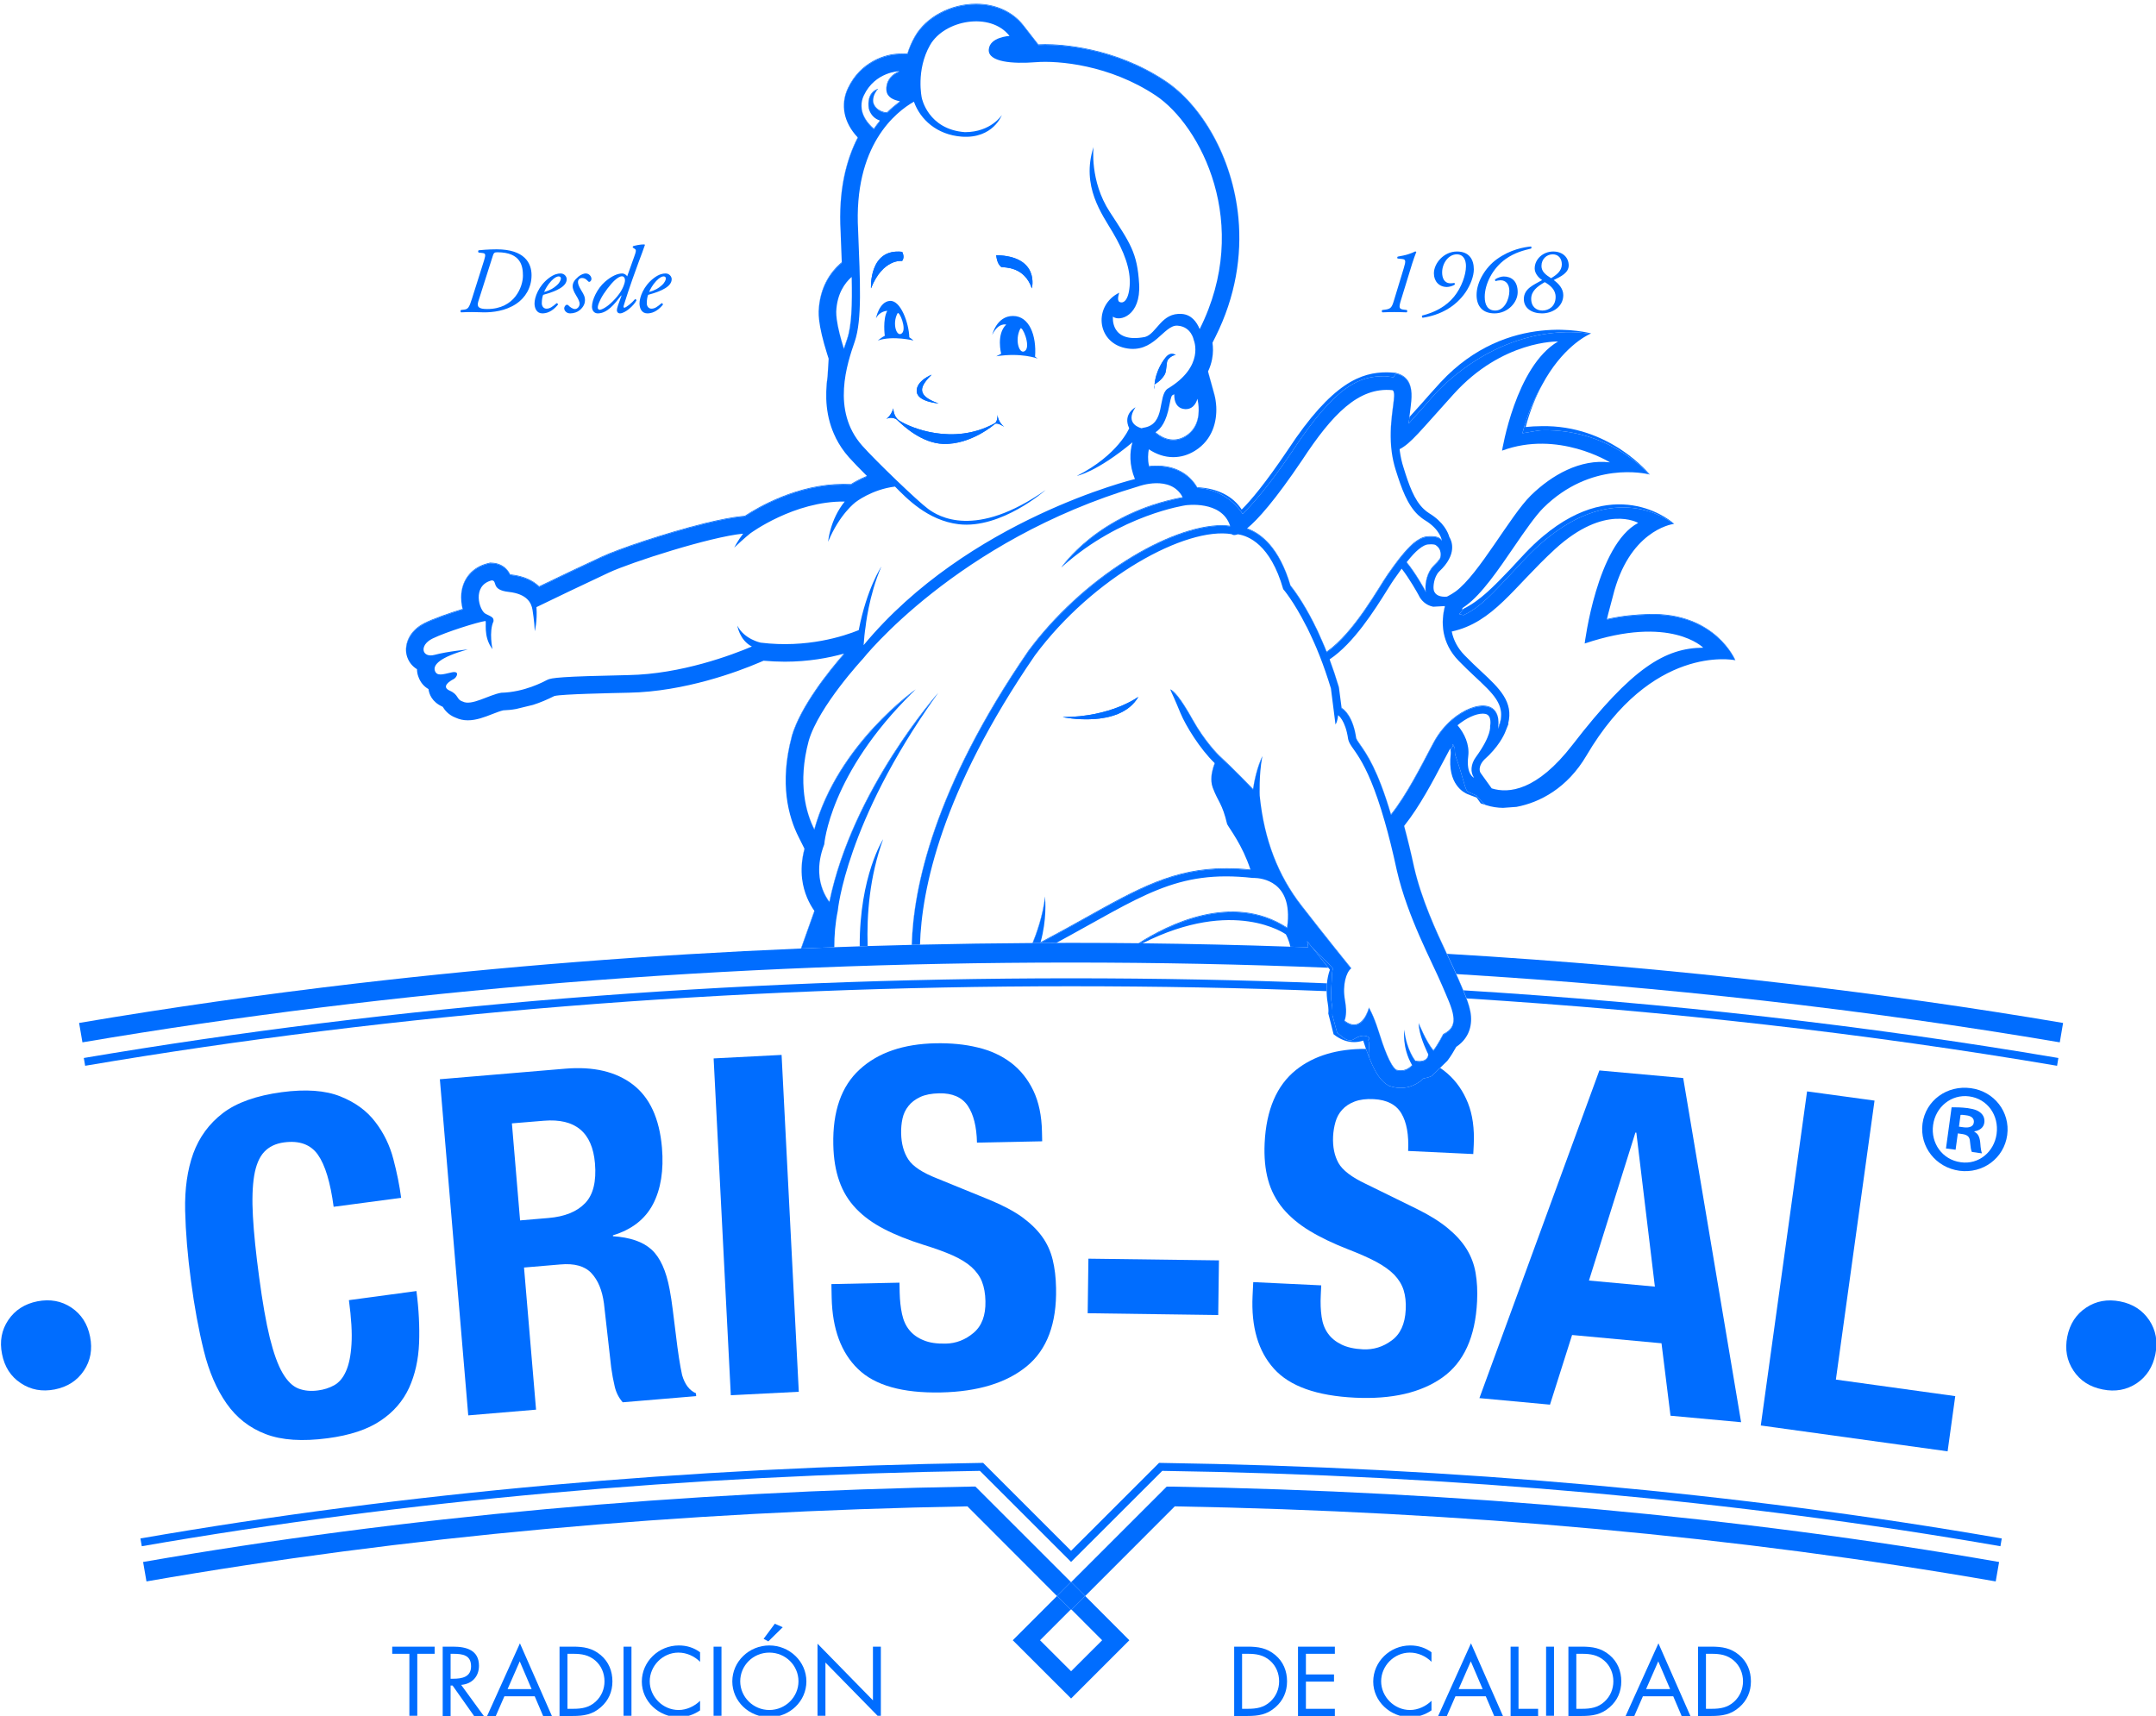
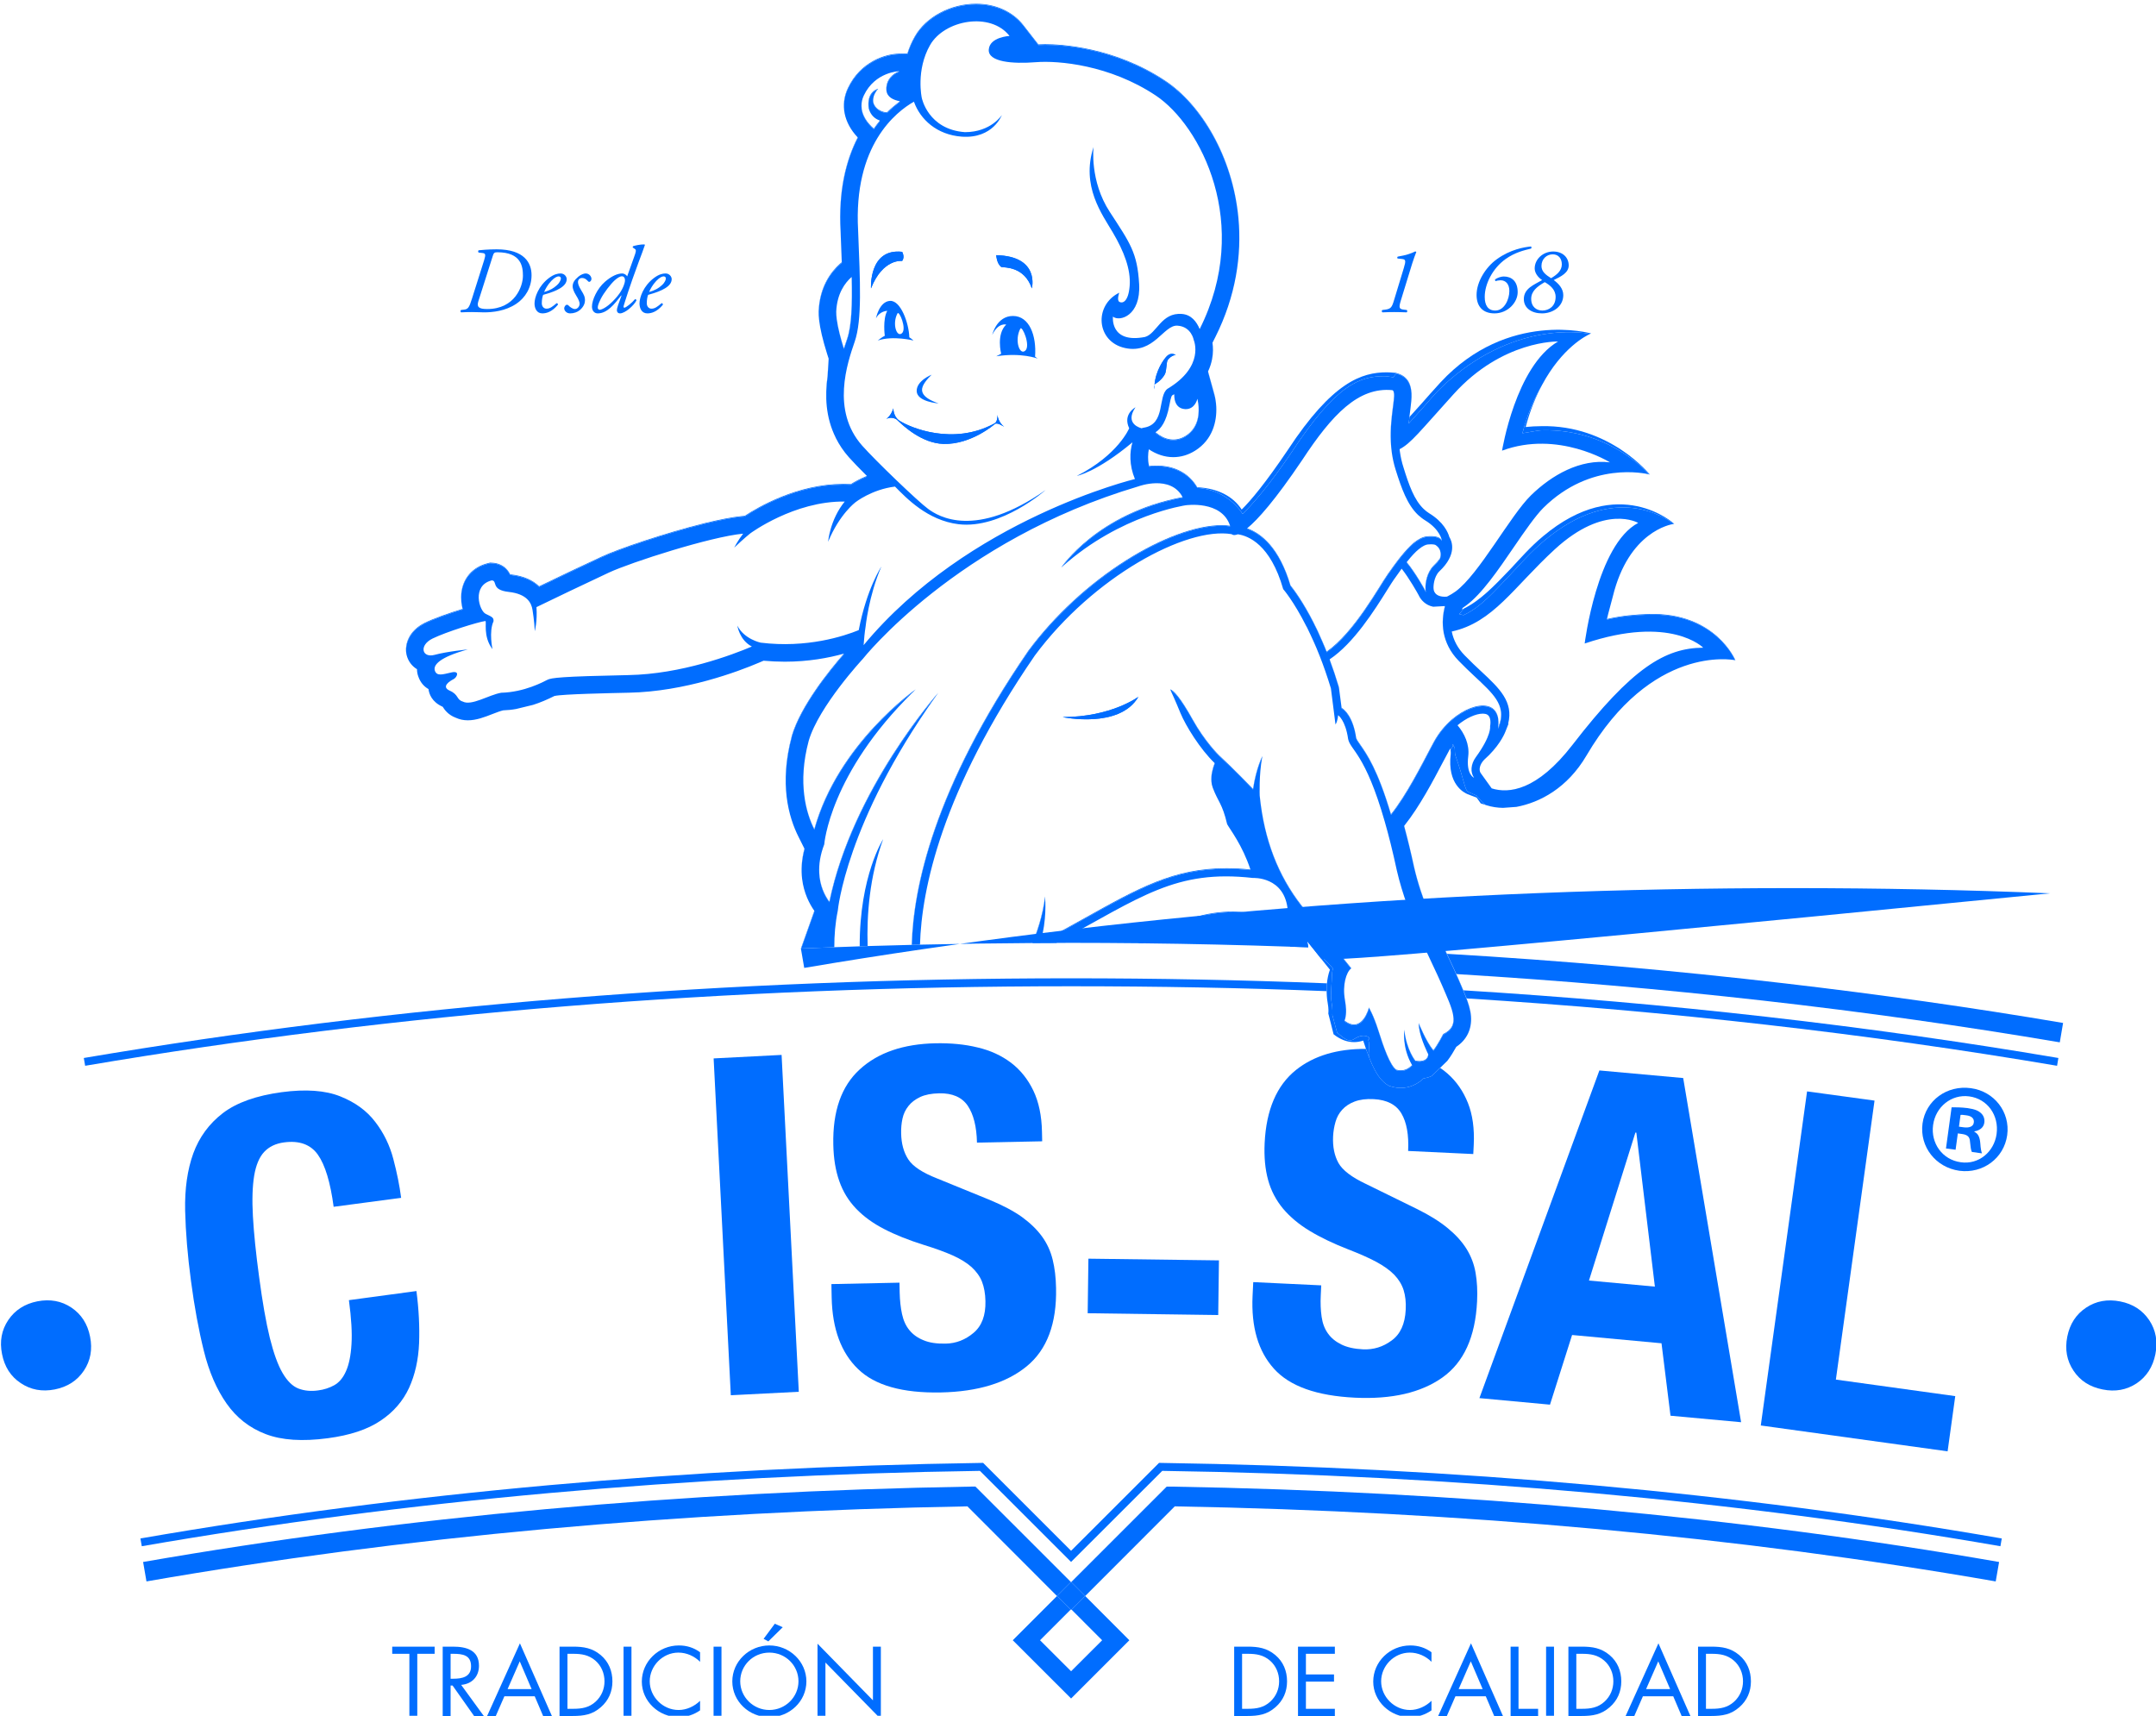
<svg xmlns="http://www.w3.org/2000/svg" version="1.1" id="svg2" width="357.772" height="284.747" viewBox="0 0 357.772 284.747">
  <defs id="defs6">
    <clipPath id="clipPath642">
      <path d="M 0,2408.13 H 1080 V 0 H 0 Z" id="path640" />
    </clipPath>
  </defs>
  <g id="g10" transform="matrix(1.333,0,0,-1.333,651.546,2502.311)">
    <g id="g636" transform="translate(-894.495,-81.109)">
      <g id="g638" clip-path="url(#clipPath642)">
        <g id="g644" transform="translate(547.435,1871.566)">
          <path d="m 0,0 c 0,0 -3.371,-2.533 -9.442,-2.533 0,0 7.087,-1.514 9.442,2.533" style="fill:#006dff;fill-opacity:1;fill-rule:nonzero;stroke:none" id="path646" />
        </g>
        <g id="g648" transform="translate(509.737,1903.725)">
          <path d="M 0,0 0.018,0.028 C 0.015,0.033 0.014,0.039 0.012,0.044 Z" style="fill:#006dff;fill-opacity:1;fill-rule:nonzero;stroke:none" id="path650" />
        </g>
        <g id="g652" transform="translate(583.058,1907.788)">
          <path d="m 0,0 c 0.655,0.739 1.319,1.57 2.306,2.491 8.603,8.028 17.187,6.68 18.302,6.462 0.04,0.018 0.121,0.055 0.121,0.055 0,0 -10.361,2.952 -18.751,-6.093 C 1.062,1.924 0.313,1.057 -0.342,0.319 -0.945,-0.344 -1.448,-0.921 -1.882,-1.391 -1.925,-1.719 -1.965,-2.042 -1.984,-2.214 -1.547,-1.743 -0.608,-0.666 0,0" style="fill:#006dff;fill-opacity:1;fill-rule:nonzero;stroke:none" id="path654" />
        </g>
        <g id="g656" transform="translate(507.631,1919.517)">
          <path d="M 0,0 C 0.131,3.038 1.522,4.865 2.665,5.889 L 2.881,6.063 C 2.851,6.942 2.811,7.875 2.772,8.833 L 2.732,9.916 C 2.44,15.044 3.431,18.836 4.861,21.612 4.849,21.624 4.845,21.637 4.833,21.649 3.416,18.877 2.433,15.101 2.724,9.997 L 2.764,8.915 C 2.803,7.956 2.843,7.023 2.873,6.145 L 2.657,5.971 C 1.514,4.947 0.123,3.119 -0.008,0.082 V 0.042 C -0.016,-0.269 0.004,-0.618 0.046,-1 0.01,-0.651 -0.007,-0.328 0,-0.04 Z" style="fill:#006dff;fill-opacity:1;fill-rule:nonzero;stroke:none" id="path658" />
        </g>
        <g id="g660" transform="translate(519.39,1872.165)">
          <path d="m 0,0 c 0.109,0.107 0.204,0.212 0.315,0.319 0,0 -9.667,-6.735 -12.622,-17.394 -0.512,1.017 -1.034,2.444 -1.257,4.268 0.217,-1.862 0.746,-3.317 1.265,-4.35 C -9.655,-7.62 -1.66,-1.242 0,0" style="fill:#006dff;fill-opacity:1;fill-rule:nonzero;stroke:none" id="path662" />
        </g>
        <g id="g664" transform="translate(508.739,1911.402)">
          <path d="M 0,0 0.138,2.178 0.127,2.213 -0.008,0.082 C -0.18,-1.113 -0.243,-2.4 -0.1,-3.713 -0.232,-2.429 -0.168,-1.17 0,0" style="fill:#006dff;fill-opacity:1;fill-rule:nonzero;stroke:none" id="path666" />
        </g>
        <g id="g668" transform="translate(556.888,1909.171)">
          <path d="M 0,0 C 0.117,-0.419 0.205,-0.938 0.237,-1.504 0.209,-0.905 0.114,-0.358 -0.008,0.081 L -0.769,2.839 C -0.773,2.831 -0.773,2.823 -0.777,2.815 Z" style="fill:#006dff;fill-opacity:1;fill-rule:nonzero;stroke:none" id="path670" />
        </g>
        <g id="g672" transform="translate(511.269,1947.262)">
          <path d="M 0,0 C 1.567,3.329 4.737,4.265 6.362,4.287 L 7.41,4.312 c 0.222,0.71 0.523,1.428 0.93,2.137 1.383,2.42 4.448,4.05 7.621,4.05 2.432,0 4.583,-0.971 5.904,-2.676 l 1.854,-2.384 c 0.269,0.009 0.544,0.024 0.836,0.024 1.911,0 8.641,-0.328 15.002,-4.576 4.349,-2.895 8.329,-9.299 9.06,-17 -0.71,7.738 -4.703,14.176 -9.069,17.082 -6.36,4.247 -13.09,4.576 -15.001,4.576 -0.292,0 -0.567,-0.015 -0.836,-0.024 L 21.857,7.905 C 20.536,9.611 18.385,10.58 15.953,10.58 12.78,10.58 9.715,8.95 8.332,6.53 7.925,5.822 7.623,5.104 7.401,4.392 L 6.354,4.368 C 4.729,4.347 1.559,3.411 -0.008,0.082 -0.497,-0.952 -0.62,-2.032 -0.405,-3.085 -0.598,-2.058 -0.476,-1.006 0,0" style="fill:#006dff;fill-opacity:1;fill-rule:nonzero;stroke:none" id="path674" />
        </g>
        <g id="g676" transform="translate(597.727,1904.743)">
          <path d="m 0,0 c 8.111,0.176 12.823,-4.973 13.28,-5.495 0.015,-0.004 0.082,-0.018 0.082,-0.018 0,0 -4.956,6.209 -13.495,6.024 C -0.79,0.504 -1.442,0.477 -2.084,0.405 -1.534,2.511 -0.812,4.209 -0.039,5.652 -0.986,4.03 -1.859,2.052 -2.491,-0.369 -1.849,-0.296 -0.657,-0.007 0,0" style="fill:#006dff;fill-opacity:1;fill-rule:nonzero;stroke:none" id="path678" />
        </g>
        <g id="g680" transform="translate(507.07,1844.872)">
          <path d="m 0,0 -1.654,-4.649 c 0.012,0.001 0.025,0.001 0.037,0.001 l 1.641,4.611 C 0.016,-0.026 0.008,-0.012 0,0" style="fill:#006dff;fill-opacity:1;fill-rule:nonzero;stroke:none" id="path682" />
        </g>
        <g id="g684" transform="translate(505.861,1852.576)">
          <path d="M 0,0 -0.017,0.035 C -0.377,-1.353 -0.427,-2.591 -0.298,-3.669 -0.417,-2.598 -0.361,-1.373 0,0" style="fill:#006dff;fill-opacity:1;fill-rule:nonzero;stroke:none" id="path686" />
        </g>
        <g id="g688" transform="translate(458.608,1880.694)">
          <path d="M 0,0 C 1.098,0.541 3.056,1.232 4.719,1.736 4.538,2.389 4.477,3.071 4.538,3.673 4.725,5.549 5.94,6.941 7.807,7.407 l 0.319,0.081 0.331,-0.02 c 0.485,-0.028 1.577,-0.228 2.17,-1.439 0.021,0 0.041,-0.006 0.056,-0.006 1.701,-0.188 2.821,-0.772 3.548,-1.478 2.166,1.053 5.82,2.788 7.766,3.682 2.144,1.011 8.116,3.011 12.871,4.184 l 0.085,0.022 c 1.741,0.416 3.305,0.732 4.465,0.845 l 0.406,0.036 c 1.682,1.107 6.598,3.968 12.244,3.968 l 0.97,-0.015 c 0.476,0.301 1.156,0.675 1.992,1.019 -0.021,0.02 -0.037,0.037 -0.058,0.058 -0.811,-0.337 -1.477,-0.701 -1.942,-0.996 l -0.97,0.016 c -5.646,0 -10.563,-2.862 -12.244,-3.968 L 39.41,13.359 C 38.25,13.247 36.686,12.93 34.945,12.514 L 34.86,12.493 C 30.105,11.319 24.133,9.318 21.988,8.309 20.042,7.415 16.389,5.679 14.223,4.627 c -0.727,0.705 -1.847,1.289 -3.548,1.477 -0.016,0 -0.035,0.007 -0.057,0.007 -0.592,1.21 -1.684,1.41 -2.169,1.437 L 8.118,7.57 7.799,7.488 C 5.932,7.023 4.717,5.63 4.53,3.754 4.469,3.152 4.53,2.471 4.711,1.818 3.048,1.313 1.09,0.623 -0.008,0.082 -1.987,-0.886 -2.579,-2.613 -2.287,-3.892 -2.286,-3.897 -2.283,-3.9 -2.282,-3.904 -2.539,-2.632 -1.945,-0.951 0,0" style="fill:#006dff;fill-opacity:1;fill-rule:nonzero;stroke:none" id="path690" />
        </g>
        <g id="g692" transform="translate(587.901,1881.725)">
          <path d="m 0,0 c 2.136,0.982 3.697,2.809 5.904,5.12 1.157,1.235 2.556,2.823 4.152,4.152 8.836,7.427 15.313,2.712 16.103,2.081 0.016,0.003 0.075,0.013 0.075,0.013 0,0 -6.899,6.382 -16.337,-1.55 C 8.301,8.488 7.05,7.031 5.893,5.797 3.766,3.571 2.082,1.826 0.053,0.822 -0.173,0.558 -0.461,0.203 -0.554,0.138 Z" style="fill:#006dff;fill-opacity:1;fill-rule:nonzero;stroke:none" id="path694" />
        </g>
        <g id="g696" transform="translate(504.282,1866.571)">
          <path d="M 0,0 0.009,0.055 C 1.127,3.847 4.839,8.382 6.499,10.283 6.468,10.275 6.431,10.267 6.4,10.259 4.704,8.306 1.1,3.867 0.001,0.137 L -0.008,0.082 C -0.796,-2.859 -0.894,-5.378 -0.638,-7.475 -0.882,-5.395 -0.778,-2.903 0,0" style="fill:#006dff;fill-opacity:1;fill-rule:nonzero;stroke:none" id="path698" />
        </g>
        <g id="g700" transform="translate(508.963,1845.975)">
          <path d="m 0,0 c 2.585,12.547 11.426,23.488 13.219,25.609 0.115,0.162 0.215,0.317 0.333,0.48 0,0 -10.679,-12.025 -13.56,-26.008 -0.575,0.787 -1.18,1.996 -1.256,3.612 C -1.207,2.034 -0.585,0.8 0,0" style="fill:#006dff;fill-opacity:1;fill-rule:nonzero;stroke:none" id="path702" />
        </g>
        <g id="g704" transform="translate(552.938,1896.341)">
          <path d="m 0,0 c -0.015,0.028 -0.038,0.042 -0.054,0.07 -10.592,-2 -15.056,-8.751 -15.056,-8.751 0.058,0.051 0.117,0.097 0.175,0.149 C -14.132,-7.437 -9.589,-1.794 0,0" style="fill:#006dff;fill-opacity:1;fill-rule:nonzero;stroke:none" id="path706" />
        </g>
        <g id="g708" transform="translate(610.987,1881.782)">
          <path d="m 0,0 c 7.97,0.213 10.527,-5.202 10.733,-5.668 0.006,-10e-4 0.033,-0.006 0.033,-0.006 0,0 -2.449,5.978 -10.774,5.756 C -1.632,0.033 -3.364,-0.117 -5.195,-0.531 -5.201,-0.558 -5.212,-0.591 -5.218,-0.617 -3.375,-0.198 -1.633,-0.049 0,0" style="fill:#006dff;fill-opacity:1;fill-rule:nonzero;stroke:none" id="path710" />
        </g>
        <g id="g712" transform="translate(548.773,1900.208)">
          <path d="m 0,0 c 0.296,0.04 0.614,0.051 0.942,0.051 2.253,0 4.046,-0.957 5.057,-2.697 2.511,-0.118 4.556,-1.572 5.637,-3.243 1.132,1.115 3.254,3.479 6.042,7.611 5.589,8.513 8.519,9.548 11.625,9.548 0.299,0 0.801,-0.11 1.107,-0.138 l 0.305,0.47 0.202,-0.063 c 1.287,-0.383 1.675,-1.35 1.739,-2.409 -0.048,1.091 -0.426,2.097 -1.747,2.489 l -0.203,0.065 -0.211,0.012 c -0.305,0.027 -0.609,0.052 -0.909,0.052 -3.106,0 -6.751,-1.168 -12.34,-9.682 -2.788,-4.132 -4.598,-6.287 -5.731,-7.403 -1.081,1.672 -3.013,2.654 -5.524,2.773 C 4.979,-0.825 3.188,0.133 0.934,0.133 0.606,0.133 0.288,0.121 -0.008,0.082 -0.113,0.506 -0.138,0.886 -0.136,1.224 -0.144,0.869 -0.112,0.456 0,0" style="fill:#006dff;fill-opacity:1;fill-rule:nonzero;stroke:none" id="path714" />
        </g>
        <g id="g716" transform="translate(576.046,1828.862)">
          <path d="M 0,0 C 0.475,0.164 -0.403,0.976 -1.753,0.092 -2.482,-0.385 -3.057,0.228 -3.875,0.876 L -4.474,3.09 c 0.018,0.15 0.043,0.818 -0.093,1.568 -0.107,0.589 -0.055,1.049 -0.046,1.615 0.003,0.203 0.029,0.585 0.046,0.784 0.058,0.645 -0.015,1.255 0.185,1.799 -0.589,0.731 -1.654,1.602 -2.638,2.679 0.868,-1.092 1.674,-2.101 2.247,-2.812 C -4.973,8.178 -5.098,7.565 -5.156,6.92 -5.173,6.721 -5.177,6.519 -5.179,6.316 -5.189,5.75 -5.159,5.17 -5.051,4.582 -4.916,3.831 -4.955,3.418 -4.974,3.268 l 0.656,-2.587 c 0.818,-0.648 1.674,-0.976 2.545,-0.976 0.411,0 0.789,0.069 1.14,0.191 0.261,-0.804 0.505,-1.493 0.741,-2.095 C -0.058,-1.597 0.25,-0.77 0,0" style="fill:#006dff;fill-opacity:1;fill-rule:nonzero;stroke:none" id="path718" />
        </g>
        <g id="g720" transform="translate(568.571,1840.374)">
          <path d="M 0,0 H 0.007 C -0.023,0.235 -0.067,0.457 -0.115,0.669 -0.117,0.672 -0.12,0.675 -0.123,0.678 -0.072,0.466 -0.033,0.236 0,0" style="fill:#006dff;fill-opacity:1;fill-rule:nonzero;stroke:none" id="path722" />
        </g>
        <g id="g724" transform="translate(535.802,1846.695)">
          <path d="m 0,0 c -0.254,-2.384 -1.131,-4.746 -1.559,-5.792 h 0.04 c 0.436,1.077 1.278,3.375 1.527,5.71 C 0.004,-0.044 0,0 0,0" style="fill:#006dff;fill-opacity:1;fill-rule:nonzero;stroke:none" id="path726" />
        </g>
        <g id="g728" transform="translate(581.762,1850.283)">
          <path d="M 0,0 C 0.915,-3.969 2.7,-7.858 4.085,-10.803 H 4.083 c 0.072,-0.158 0.155,-0.325 0.226,-0.474 0.188,-0.398 0.356,-0.759 0.522,-1.115 0.083,-0.181 0.167,-0.363 0.244,-0.533 0.149,-0.328 0.297,-0.653 0.422,-0.949 0.11,-0.264 0.227,-0.529 0.336,-0.781 0.115,-0.267 0.223,-0.52 0.331,-0.774 0.085,-0.209 0.165,-0.41 0.246,-0.613 0.336,-0.852 0.591,-1.657 0.663,-2.463 0,0.01 0.002,0.019 0.002,0.031 -0.067,0.823 -0.33,1.644 -0.673,2.513 -0.081,0.203 -0.161,0.405 -0.247,0.613 -0.107,0.255 -0.215,0.509 -0.33,0.774 -0.109,0.252 -0.226,0.517 -0.336,0.781 -0.125,0.297 -0.273,0.621 -0.423,0.949 -0.076,0.171 -0.16,0.353 -0.243,0.533 -0.166,0.356 -0.335,0.717 -0.523,1.115 -0.07,0.149 -0.153,0.316 -0.225,0.475 H 4.077 C 2.692,-7.777 0.907,-3.888 -0.008,0.082 -0.402,1.907 -0.812,3.595 -1.227,5.133 L -1.236,5.12 C -0.815,3.563 -0.4,1.851 0,0" style="fill:#006dff;fill-opacity:1;fill-rule:nonzero;stroke:none" id="path730" />
        </g>
        <g id="g732" transform="translate(533.741,1877.224)">
          <path d="m 0,0 c 3.221,4.339 7.55,8.347 12.198,11.272 4.382,2.766 8.716,4.347 11.896,4.347 0.353,0 0.692,-0.024 1.016,-0.073 -0.011,0.033 -0.033,0.052 -0.044,0.084 -0.314,0.045 -0.64,0.071 -0.98,0.071 -3.18,0 -7.514,-1.582 -11.896,-4.348 C 7.541,8.428 3.213,4.42 -0.008,0.082 L -0.034,0.045 c -11.793,-17.168 -14.312,-29.57 -14.497,-36.594 h 0.012 c 0.202,7.038 2.744,19.408 14.493,36.513 z" style="fill:#006dff;fill-opacity:1;fill-rule:nonzero;stroke:none" id="path734" />
        </g>
        <g id="g736" transform="translate(585.369,1829.571)">
          <path d="M 0,0 C 0,0 -0.648,-1.266 -1.216,-2.007 -2.13,-0.913 -3.04,1.371 -3.04,1.371 -3.047,1.18 -3.03,0.972 -2.999,0.757 c -0.024,0.186 -0.039,0.367 -0.033,0.532 0,0 0.911,-2.283 1.824,-3.378 0.569,0.742 1.216,2.007 1.216,2.007 C 1.156,0.465 1.424,1.26 1.252,2.286 1.396,1.3 1.117,0.531 0,0" style="fill:#006dff;fill-opacity:1;fill-rule:nonzero;stroke:none" id="path738" />
        </g>
        <g id="g740" transform="translate(589.516,1859.261)">
          <path d="m 0,0 -1.015,0.461 c -0.433,0.17 -0.494,1.408 -1.614,4.566 -0.082,0.232 -0.043,0.8 -0.093,1.015 C -2.821,6.126 -2.85,6.161 -2.898,6.211 -2.965,6.097 -3.091,5.904 -3.234,5.685 -3.209,5.521 -3.181,5.357 -3.204,5.177 -3.663,1.386 -1.524,0.34 -1.091,0.17 L 0.022,-0.255 0.54,-0.979 1.111,-1.16 0.692,-0.784 Z" style="fill:#006dff;fill-opacity:1;fill-rule:nonzero;stroke:none" id="path742" />
        </g>
        <g id="g744" transform="translate(565.942,1842.758)">
          <path d="M 0,0 C 0.124,0.831 0.141,1.544 0.085,2.167 0.132,1.564 0.111,0.876 -0.008,0.081 c -6.834,4.438 -14.901,0.351 -18.496,-1.96 0.045,-10e-4 0.091,-0.002 0.136,-0.003 C -14.716,0.442 -6.759,4.389 0,0" style="fill:#006dff;fill-opacity:1;fill-rule:nonzero;stroke:none" id="path746" />
        </g>
        <g id="g748" transform="translate(556.52,1860.995)">
          <path d="M 0,0 C -0.054,0.799 0.169,1.619 0.407,2.232 0.398,2.24 0.39,2.253 0.381,2.261 0.142,1.632 -0.075,0.804 0,0" style="fill:#006dff;fill-opacity:1;fill-rule:nonzero;stroke:none" id="path750" />
        </g>
        <g id="g752" transform="translate(561.697,1860.094)">
          <path d="m 0,0 c -0.816,0.845 -2.051,2.113 -2.823,2.852 -1.238,1.174 -1.463,1.393 -1.463,1.393 0,0 -1.714,1.687 -3.229,4.412 -1.518,2.723 -2.391,3.654 -2.802,3.733 0,0 0.032,-0.069 0.05,-0.106 0.423,-0.12 1.281,-1.055 2.761,-3.709 1.514,-2.725 3.228,-4.412 3.228,-4.412 0,0 0.225,-0.219 1.463,-1.392 0.772,-0.739 2.007,-2.007 2.823,-2.853 0.375,2.507 1.043,3.835 1.135,4.01 C 1.153,3.979 1.159,4.031 1.169,4.08 1.169,4.08 0.403,2.688 0,0" style="fill:#006dff;fill-opacity:1;fill-rule:nonzero;stroke:none" id="path754" />
        </g>
        <g id="g756" transform="translate(540.846,1844.071)">
          <path d="m 0,0 c -1.686,-0.947 -3.504,-1.952 -5.558,-3.039 -0.009,-0.033 -0.014,-0.065 -0.024,-0.098 2.068,1.095 3.895,2.104 5.59,3.055 6.633,3.7 11.014,6.145 17.515,6.145 0.958,0 1.956,-0.049 3.013,-0.155 C 20.526,5.939 20.513,5.961 20.503,5.99 19.456,6.096 18.464,6.145 17.515,6.145 11.014,6.145 6.633,3.7 0,0" style="fill:#006dff;fill-opacity:1;fill-rule:nonzero;stroke:none" id="path758" />
        </g>
        <g id="g760" transform="translate(567.697,1845.636)">
          <path d="m 0,0 c -2.861,3.703 -4.596,8.121 -5.157,13.555 0,-0.008 0.001,-0.039 0.001,-0.039 0.556,-5.454 2.295,-9.885 5.164,-13.598 2.781,-3.592 6.004,-7.579 6.201,-7.822 0.01,0.008 0.018,0.028 0.028,0.036 0,0 -3.368,4.162 -6.237,7.868" style="fill:#006dff;fill-opacity:1;fill-rule:nonzero;stroke:none" id="path762" />
        </g>
        <g id="g764" transform="translate(579.553,1825.132)">
          <path d="m 0,0 c -0.789,0.511 -1.628,2.931 -2.244,4.892 -0.623,1.964 -1.18,2.858 -1.18,2.858 0,0 -0.837,-3.324 -3.006,-1.652 -0.008,-0.018 -0.024,-0.062 -0.024,-0.062 2.195,-1.737 3.039,1.633 3.039,1.633 0,0 0.556,-0.895 1.179,-2.859 C -1.62,2.849 -0.781,0.429 0.008,-0.082 0.902,-0.344 1.555,0.082 1.951,0.493 1.939,0.514 1.932,0.534 1.92,0.555 1.523,0.151 0.879,-0.258 0,0" style="fill:#006dff;fill-opacity:1;fill-rule:nonzero;stroke:none" id="path766" />
        </g>
        <g id="g768" transform="translate(573.146,1833.79)">
          <path d="M 0,0 C 0.002,-0.011 0,-0.021 0.002,-0.032 0.084,-0.466 0.118,-0.828 0.132,-1.144 0.122,-0.826 0.08,-0.442 0,0" style="fill:#006dff;fill-opacity:1;fill-rule:nonzero;stroke:none" id="path770" />
        </g>
        <g id="g772" transform="translate(581.914,1826.257)">
          <path d="m 0,0 c 0,0 -1.096,1.32 -1.388,3.855 0,0 -0.079,-0.569 0.009,-1.414 -0.074,0.799 -10e-4,1.333 -10e-4,1.333 0.292,-2.536 1.388,-3.856 1.388,-3.856 1.577,-0.279 1.598,0.797 1.598,0.797 0,0 -0.013,0.026 -0.017,0.033 C 1.579,0.614 1.46,-0.26 0,0" style="fill:#006dff;fill-opacity:1;fill-rule:nonzero;stroke:none" id="path774" />
        </g>
        <g id="g776" transform="translate(586.617,1865.472)">
          <path d="M 0,0 C 0.01,0.017 0.032,0.05 0.039,0.063 0.073,0.122 -0.265,0.269 0,0" style="fill:#006dff;fill-opacity:1;fill-rule:nonzero;stroke:none" id="path778" />
        </g>
        <g id="g780" transform="translate(590.042,1862.064)">
          <path d="m 0,0 c -0.243,0.344 -0.17,1.037 0.435,1.663 1.772,1.567 2.46,3.044 2.627,3.463 l 0.401,1.01 -0.045,0.009 c 0.7,2.722 -1.106,4.424 -3.336,6.5 -0.632,0.584 -1.354,1.268 -2.085,2.02 -0.846,0.866 -1.379,1.863 -1.6,2.958 5.177,1.137 7.681,5.506 12.837,10.243 6.242,5.726 10.371,3.278 10.371,3.278 C 14.459,28.434 12.945,16.13 12.945,16.13 23.652,19.736 27.699,15.61 27.699,15.61 22.977,15.577 18.848,13.129 11.428,3.515 6.99,-2.231 3.474,-2.566 1.371,-1.906 Z m -0.578,2.019 h -0.006 c -0.003,0 -0.009,-0.018 -0.009,-0.018 -0.006,0 -0.009,-0.012 -0.009,-0.012 -0.645,-0.888 -0.707,-1.897 -0.225,-2.569 0,0 -1.011,0.379 -0.723,2.69 0.176,1.444 -0.466,2.819 -1.334,3.843 1.063,0.882 2.258,1.445 3.142,1.445 0.121,0 0.236,-0.022 0.34,-0.036 0.819,-0.177 0.597,-1.421 0.57,-1.557 0,0 0.203,-1.092 -1.746,-3.786 M -3.587,6.59 C -4.43,5.86 -5.212,4.933 -5.817,3.83 -5.928,3.61 -6.062,3.382 -6.188,3.136 -7.414,0.822 -9.229,-2.79 -11.159,-5.21 c -1.636,5.542 -2.998,7.491 -3.822,8.671 -0.312,0.441 -0.466,0.666 -0.517,0.873 -0.383,2.654 -1.482,3.493 -1.698,3.636 l -0.11,0.07 c -0.099,0.754 -0.216,1.645 -0.336,2.563 l -0.036,0.141 c -0.338,1.137 -0.714,2.256 -1.116,3.335 0.005,0.003 0.01,0.008 0.015,0.011 -0.008,0.023 -0.015,0.047 -0.023,0.07 2.999,2 5.597,6.129 7.189,8.678 0.351,0.562 0.651,1.036 0.857,1.328 l 0.04,0.048 c 0.283,0.414 0.578,0.828 0.877,1.232 0.955,-1.21 1.982,-3.043 2.113,-3.293 0.271,-0.605 0.873,-1.259 1.812,-1.444 l 1.449,0.08 c -0.006,-0.024 -0.008,-0.06 -0.014,-0.084 l 0.022,0.002 c -0.219,-0.83 -0.374,-1.996 -0.142,-3.276 0.23,-1.126 0.761,-2.337 1.866,-3.463 C -0.053,11.199 2.201,9.756 2.508,7.754 2.627,7.089 2.534,6.365 2.164,5.51 c 0,0 0.015,0.09 0.031,0.211 C 2.176,5.675 2.176,5.638 2.156,5.592 c 0,0 0.111,0.547 0.027,1.157 C 2.077,7.388 1.74,8.074 0.816,8.268 -0.378,8.517 -2.074,7.879 -3.587,6.59 m -15.943,9.331 c -0.051,0.137 -0.111,0.255 -0.164,0.383 l -0.14,0.313 c -0.039,0.095 -0.076,0.192 -0.118,0.271 -0.11,0.258 -0.216,0.499 -0.33,0.733 l -0.087,0.185 c -0.115,0.228 -0.222,0.447 -0.333,0.666 l -0.073,0.158 c -1.342,2.646 -2.493,4.166 -2.894,4.664 -1.413,4.779 -3.692,6.495 -5.39,7.1 0.019,0.014 0.041,0.037 0.06,0.052 -0.022,0.008 -0.046,0.022 -0.068,0.029 1.311,1.074 3.436,3.442 6.86,8.519 3.71,5.65 6.993,9.098 11.211,8.678 0.104,-0.032 0.156,-0.147 0.186,-0.305 0.236,-0.843 -0.721,-3.88 -0.263,-7.422 0.1,-0.73 0.258,-1.471 0.5,-2.23 0.713,-2.254 1.417,-4.281 2.774,-5.576 0.265,-0.234 0.541,-0.464 0.85,-0.655 1.943,-1.173 2.109,-2.523 2.109,-2.523 0,0 -0.017,0.021 -0.018,0.024 0.007,-0.033 0.026,-0.106 0.026,-0.106 0,0 -0.034,0.113 -0.171,0.225 -0.212,0.186 -0.677,0.381 -1.684,0.286 -0.558,-0.058 -1.119,-0.377 -1.681,-0.83 -0.52,-0.449 -1.043,-1.028 -1.546,-1.645 -0.589,-0.73 -1.145,-1.514 -1.662,-2.247 -1.076,-1.517 -4.138,-7.196 -7.595,-9.629 -0.117,0.301 -0.231,0.605 -0.359,0.882 m 12.698,6.688 -0.001,0.003 c 0.005,-0.018 0.004,-0.072 0.01,-0.084 -0.118,0.24 -1.297,2.368 -2.377,3.657 0.01,0.011 0.019,0.022 0.028,0.035 -0.012,0.014 -0.024,0.033 -0.036,0.047 0.026,0.027 0.047,0.07 0.074,0.091 0.523,0.654 0.981,1.153 1.408,1.5 0.554,0.455 0.922,0.583 1.131,0.604 0.146,0.012 0.283,0.022 0.409,0.022 0.408,0 0.541,-0.079 0.529,-0.07 0,0 0.58,-0.291 0.66,-0.972 0.041,-0.226 0.034,-0.492 -0.085,-0.819 -0.188,-0.27 -0.434,-0.553 -0.761,-0.86 -0.838,-0.835 -1.036,-2.081 -1.034,-2.768 0.007,-0.173 0.021,-0.33 0.045,-0.386 m 3.45,24.558 C 2.709,53.923 9.629,53.731 9.629,53.731 4.345,50.642 2.66,40.14 2.66,40.14 9.629,42.728 16.09,38.684 16.09,38.684 12.385,39.132 8.846,37.103 6.262,34.582 3.675,32.053 -0.204,24.75 -3.127,22.609 -3.454,22.384 -3.755,22.19 -4.028,22.056 -4.097,22.01 -4.162,21.989 -4.234,21.962 c -1.617,-0.107 -1.626,0.939 -1.626,0.939 0,0 -0.009,0.058 -0.046,0.128 0.037,-0.07 0.046,-0.128 0.046,-0.128 -0.051,0.277 0.009,1.514 0.7,2.202 2.275,2.133 1.571,3.784 1.259,4.284 -0.165,0.583 -0.711,1.863 -2.52,2.964 -0.235,0.149 -0.452,0.316 -0.674,0.529 -1.184,1.122 -1.838,2.986 -2.511,5.157 -0.213,0.647 -0.364,1.34 -0.462,2.052 -0.014,0.085 -0.017,0.148 -0.029,0.234 1.407,0.718 2.532,2.22 6.715,6.844 m -38.83,-4.245 v 0.007 c 0,0 -2.214,0.474 -0.763,2.608 0,0 -1.622,-0.845 -0.782,-2.608 0,0 -1.364,-3.324 -6.52,-5.933 0,0 2.449,0.448 6.928,4.181 -0.361,-1.185 -0.417,-2.836 0.305,-4.57 0,0 -20.786,-5.016 -33.775,-20.681 0.055,0.751 0.133,1.611 0.24,2.253 0,0 0.397,3.925 1.972,7.531 0,0 -1.82,-2.723 -2.82,-7.914 -1.83,-0.748 -6.449,-2.271 -12.212,-1.559 0,0 -2.052,0.428 -2.898,2.119 0,0 0.259,-1.801 1.808,-2.603 -2.466,-1.043 -8.778,-3.43 -15.345,-3.554 -8.436,-0.173 -9.617,-0.335 -10.122,-0.594 -0.511,-0.261 -2.863,-1.534 -5.73,-1.605 -1.519,-0.249 -3.706,-1.678 -4.801,-1.094 -0.805,0.246 -0.468,0.845 -1.608,1.35 -1.137,0.505 0.044,1.225 0.463,1.432 0.426,0.212 0.844,1.095 -0.252,0.842 -1.093,-0.246 -1.807,-0.504 -2.063,0.201 -0.255,0.723 0.587,1.694 4.093,2.66 0,0 -2.575,-0.249 -4.135,-0.675 -1.565,-0.42 -1.981,1.18 -0.254,2.031 1.728,0.842 5.651,2.058 6.575,2.184 0.204,0 -0.339,-1.898 0.888,-3.504 0,0 -0.469,2.162 0.127,3.464 0.043,0.459 -0.167,0.544 -0.971,0.93 -0.801,0.378 -1.768,3.533 0.755,4.169 0.764,-0.046 -0.167,-1.183 2.113,-1.438 2.275,-0.25 2.825,-1.365 2.959,-2.238 0,0 0.245,-1.509 0.283,-2.649 0,0 0.333,1.226 0.209,2.995 1.463,0.727 6.477,3.108 9.022,4.302 2.76,1.281 12.64,4.461 16.707,4.844 -0.655,-0.845 -1.11,-1.742 -1.11,-1.742 1.235,1.174 1.998,1.776 1.998,1.776 0,0 5.466,4.049 11.76,3.964 -1.856,-2.271 -2.07,-5.014 -2.07,-5.014 1.408,3.436 3.404,4.926 3.404,4.926 0,0 2.02,1.596 4.922,1.952 1.391,-1.401 4.03,-4.217 7.925,-4.688 5.312,-0.624 10.833,4.262 10.833,4.262 -8.766,-6.153 -13.362,-3.295 -14.629,-2.356 -1.265,0.918 -6.56,6.011 -8.215,7.88 -3.877,4.376 -1.851,10.272 -0.923,12.965 0.923,2.698 0.672,7.419 0.419,13.819 -0.601,10.596 4.698,14.762 6.948,16.036 0.781,-2.198 2.837,-4.123 5.958,-4.354 3.902,-0.273 4.989,2.697 4.989,2.697 0,0 -1.342,-2.135 -4.605,-2.135 -4.606,0.345 -5.366,4.27 -5.366,4.27 0,0 -0.759,3.435 1.035,6.576 1.803,3.144 7.539,4.162 9.889,1.13 0,0 -2.468,-0.121 -2.584,-1.693 -0.111,-1.574 3.036,-1.797 5.85,-1.574 2.814,0.227 9.215,-0.335 14.948,-4.154 5.538,-3.694 12.018,-15.981 5.458,-29.073 -0.38,0.915 -1.038,1.785 -2.197,1.883 -2.587,0.221 -3.15,-2.467 -4.612,-2.865 -4.382,-0.848 -3.991,2.53 -3.991,2.53 0.844,-0.669 3.486,0.115 3.264,4.05 -0.225,3.922 -1.125,5.104 -3.655,8.987 -2.526,3.871 -2.023,8.085 -2.023,8.085 -1.575,-4.892 1.069,-8.371 2.414,-10.666 1.352,-2.305 2.252,-4.555 2.083,-6.644 -0.172,-2.076 -0.956,-2.182 -1.292,-1.964 -0.339,0.228 0,1.135 0,1.135 -3.205,-1.572 -2.868,-6.124 0.731,-6.893 3.597,-0.77 4.775,2.9 6.511,2.788 1.75,-0.115 2.031,-1.8 2.031,-1.8 0,0 1.418,-3.26 -3.281,-6.066 -1.216,-0.912 -0.208,-4.376 -2.902,-4.829 -0.1,0 -0.208,-0.045 -0.311,-0.085 M -80.229,57.45 c 0.097,2.241 1.083,3.585 1.922,4.317 0,-0.031 0,-0.057 0,-0.089 0.003,0.003 0.005,0.006 0.008,0.009 0.077,-3.379 -0.005,-6.051 -0.572,-7.709 -0.118,-0.343 -0.257,-0.741 -0.401,-1.189 -0.391,1.252 -0.749,2.597 -0.886,3.673 -0.05,0.363 -0.077,0.698 -0.071,0.988 m 3.431,26.899 c 1.402,2.977 4.42,3.034 4.42,3.034 0,0 -0.107,-0.039 -0.243,-0.105 0.145,0.017 0.251,0.024 0.251,0.024 0,0 -1.687,-0.561 -1.608,-2.325 0.084,-0.836 0.871,-1.182 1.673,-1.334 -0.022,-0.016 -0.048,-0.043 -0.071,-0.06 0.027,-0.005 0.052,-0.015 0.079,-0.021 -0.506,-0.377 -1.052,-0.833 -1.607,-1.387 0,0 -1.09,0.01 -1.593,0.968 -0.129,0.242 -0.157,0.487 -0.13,0.72 0.031,0.559 0.361,1.02 0.524,1.211 -0.27,-0.077 -1.317,-0.5 -1.068,-2.367 0.234,-0.818 0.777,-1.27 1.373,-1.463 -0.014,-0.015 -0.027,-0.036 -0.04,-0.052 0.017,-0.006 0.03,-0.023 0.048,-0.028 -0.25,-0.311 -0.505,-0.655 -0.75,-1.004 -0.839,0.731 -1.571,1.738 -1.542,2.909 -0.003,0.409 0.074,0.835 0.284,1.28 m 40.089,-42.441 c -1.339,-0.845 -2.715,-0.463 -3.763,0.44 0.016,0.012 0.033,0.032 0.05,0.043 -0.019,0.015 -0.04,0.023 -0.059,0.039 0.671,0.429 1.346,1.322 1.721,3.336 0.07,0.385 0.202,1.085 0.344,1.246 0.088,0.046 0.171,0.103 0.26,0.155 0,-0.028 0.007,-0.053 0.007,-0.081 h 10e-4 c 0,-0.206 0.022,-0.403 0.056,-0.594 0.135,-0.636 0.504,-1.132 1.299,-1.183 1.243,-0.057 1.524,1.29 1.524,1.29 0,0 0.061,-0.235 0.108,-0.593 0.137,-0.95 0.195,-2.994 -1.548,-4.098 m 39.497,-46.24 1.665,0.121 c 2.926,0.55 6.338,2.347 8.709,6.38 8.113,13.82 18.163,11.951 18.515,11.881 -0.205,0.466 -2.762,5.881 -10.732,5.668 -1.633,-0.048 -3.375,-0.197 -5.218,-0.617 0.006,0.027 0.017,0.06 0.023,0.087 -0.011,-0.003 -0.02,-0.003 -0.031,-0.005 0.195,0.86 0.481,1.812 0.73,2.806 1.973,8.066 7.172,8.968 7.569,9.026 C 23.228,31.646 16.751,36.36 7.915,28.934 6.319,27.605 4.92,26.016 3.763,24.782 1.556,22.471 -0.005,20.644 -2.141,19.661 L -2.695,19.8 c 0.093,0.065 0.381,0.419 0.607,0.684 -0.078,-0.039 -0.148,-0.095 -0.226,-0.13 l 0.051,0.194 c 0.138,0.097 0.287,0.191 0.425,0.298 1.963,1.429 4.02,4.43 5.996,7.331 1.309,1.915 2.678,3.882 3.638,4.837 5.925,5.865 12.733,4.28 13.169,4.171 -0.457,0.521 -5.169,5.671 -13.281,5.494 -0.656,-0.006 -1.849,-0.295 -2.491,-0.369 0.633,2.421 1.506,4.399 2.452,6.021 2.476,4.624 5.51,6.14 5.979,6.346 -1.115,0.218 -9.699,1.566 -18.302,-6.462 -0.987,-0.921 -1.651,-1.752 -2.306,-2.491 -0.608,-0.666 -1.547,-1.743 -1.984,-2.214 0.018,0.171 0.059,0.495 0.102,0.823 -0.003,-0.003 -0.008,-0.008 -0.011,-0.012 0.04,0.371 0.083,0.718 0.131,1.031 0.076,0.597 0.163,1.275 0.133,1.922 -0.064,1.059 -0.452,2.025 -1.739,2.408 l -0.202,0.064 -0.305,-0.47 c -0.306,0.028 -0.808,0.138 -1.107,0.138 -3.106,0 -6.036,-1.035 -11.625,-9.548 -2.788,-4.132 -4.91,-6.496 -6.042,-7.611 -1.081,1.671 -3.126,3.125 -5.637,3.243 -1.011,1.74 -2.804,2.697 -5.057,2.697 -0.328,0 -0.646,-0.012 -0.942,-0.051 -0.113,0.455 -0.144,0.869 -0.136,1.224 0.003,0.384 0.043,0.712 0.094,0.943 0.944,-0.635 1.984,-0.979 3.038,-0.979 0.956,0 1.872,0.273 2.725,0.808 2.195,1.375 2.715,3.663 2.631,5.463 -0.033,0.566 -0.121,1.085 -0.237,1.504 l -0.777,2.815 c 0.004,0.009 0.004,0.016 0.008,0.024 l -0.016,0.058 c 0.251,0.529 0.404,1.046 0.494,1.493 0.163,0.812 0.135,1.514 0.055,2.076 l 0.363,0.721 c 2.546,5.077 3.295,10.166 2.87,14.791 -0.73,7.701 -4.71,14.105 -9.06,17.001 -6.361,4.247 -13.091,4.575 -15.002,4.575 -0.291,0 -0.566,-0.014 -0.835,-0.023 l -1.854,2.383 c -1.321,1.705 -3.472,2.676 -5.904,2.676 -3.173,0 -6.238,-1.63 -7.621,-4.05 -0.408,-0.709 -0.709,-1.426 -0.931,-2.137 l -1.047,-0.025 c -1.625,-0.022 -4.795,-0.958 -6.362,-4.287 -0.477,-1.006 -0.598,-2.058 -0.405,-3.085 0.213,-1.042 0.758,-2.055 1.619,-2.966 -0.007,-0.014 -0.012,-0.031 -0.019,-0.045 0.011,-0.011 0.016,-0.024 0.027,-0.037 -1.429,-2.776 -2.42,-6.567 -2.128,-11.696 l 0.039,-1.083 c 0.04,-0.958 0.079,-1.89 0.109,-2.77 l -0.215,-0.173 c -1.144,-1.024 -2.535,-2.852 -2.665,-5.89 v -0.039 c -0.007,-0.288 0.01,-0.611 0.046,-0.961 0.121,-1.099 0.448,-2.497 0.996,-4.244 l 0.196,-0.612 -0.003,-0.046 0.011,-0.035 -0.138,-2.178 c -0.168,-1.17 -0.231,-2.429 -0.1,-3.713 0.14,-1.29 0.479,-2.606 1.12,-3.885 l -0.01,-0.035 c 0.002,-0.005 0.003,-0.011 0.006,-0.016 l 0.014,0.023 c 0.412,-0.827 0.947,-1.635 1.634,-2.405 0.487,-0.547 1.292,-1.38 2.226,-2.311 -0.018,-0.006 -0.031,-0.015 -0.05,-0.022 0.021,-0.021 0.037,-0.038 0.058,-0.058 -0.836,-0.344 -1.516,-0.718 -1.991,-1.019 l -0.97,0.015 c -5.646,0 -10.563,-2.861 -12.244,-3.968 l -0.406,-0.036 c -1.16,-0.113 -2.724,-0.429 -4.465,-0.845 l -0.085,-0.022 c -4.756,-1.173 -10.727,-3.173 -12.872,-4.184 -1.946,-0.893 -5.599,-2.629 -7.765,-3.682 -0.727,0.706 -1.847,1.29 -3.549,1.478 -0.015,0 -0.034,0.006 -0.056,0.006 -0.593,1.211 -1.684,1.411 -2.169,1.439 l -0.332,0.02 -0.319,-0.081 c -1.867,-0.466 -3.081,-1.858 -3.268,-3.734 -0.061,-0.602 0,-1.284 0.181,-1.937 -1.664,-0.504 -3.622,-1.195 -4.719,-1.736 -1.946,-0.951 -2.539,-2.632 -2.282,-3.904 0.184,-0.773 0.655,-1.401 1.3,-1.794 0,-0.314 0.055,-0.62 0.168,-0.919 0.24,-0.699 0.682,-1.225 1.262,-1.554 0.074,-0.589 0.409,-1.605 1.766,-2.201 h 0.003 c 0.213,-0.335 0.648,-1.003 1.639,-1.371 0.451,-0.207 0.948,-0.316 1.487,-0.316 1.066,0 2.096,0.398 3.095,0.791 0.461,0.178 0.973,0.376 1.313,0.449 0.525,0.019 1.063,0.07 1.601,0.168 l 2.112,0.513 c 0.882,0.277 1.774,0.66 2.671,1.11 h 0.01 c 1.004,0.235 6.983,0.353 9.253,0.405 6.965,0.134 13.626,2.645 16.163,3.727 l 0.602,0.256 c 0.879,-0.077 1.766,-0.122 2.639,-0.122 2.94,0 5.459,0.468 7.363,1.003 -0.027,-0.03 -0.063,-0.074 -0.091,-0.105 0.031,0.008 0.068,0.016 0.099,0.024 -1.66,-1.901 -5.373,-6.436 -6.49,-10.228 L -85.76,4.507 c -0.778,-2.903 -0.882,-5.395 -0.639,-7.475 0.254,-2.079 0.856,-3.743 1.483,-4.983 l 0.727,-1.456 c -0.004,-0.016 -0.005,-0.03 -0.009,-0.046 l 0.017,-0.035 c -0.361,-1.373 -0.417,-2.598 -0.298,-3.669 0.215,-1.787 0.921,-3.134 1.523,-3.991 l -0.016,-0.044 c 0.008,-0.012 0.016,-0.026 0.024,-0.037 l -1.64,-4.611 c 1.371,0.057 2.745,0.109 4.12,0.16 -0.004,1.462 0.115,2.999 0.435,4.553 0,0 0.981,10.919 12.172,26.647 -1.793,-2.12 -10.634,-13.062 -13.218,-25.609 -0.585,0.8 -1.207,2.034 -1.265,3.693 -0.048,1.014 0.111,2.186 0.625,3.521 0,0 0.65,8.784 11.067,18.976 -1.66,-1.242 -9.655,-7.62 -12.299,-17.157 -0.519,1.033 -1.048,2.488 -1.265,4.35 -0.225,1.841 -0.145,4.088 0.564,6.732 1.261,4.296 6.737,10.191 6.737,10.191 0,0 11.633,14.744 34.308,21.478 0,0 4.001,1.487 5.495,-1.337 -0.016,-0.003 -0.029,-0.008 -0.045,-0.011 0.015,-0.029 0.038,-0.042 0.053,-0.07 -9.589,-1.795 -14.132,-7.438 -14.935,-8.533 7.208,6.431 15.31,7.595 15.31,7.595 0,0 4.479,0.663 5.529,-2.551 -0.011,0.002 -0.024,0.001 -0.035,0.003 0.011,-0.032 0.033,-0.051 0.043,-0.084 -0.323,0.048 -0.662,0.073 -1.015,0.073 -3.18,0 -7.514,-1.581 -11.896,-4.348 -4.649,-2.925 -8.977,-6.932 -12.198,-11.271 l -0.026,-0.037 c -11.75,-17.105 -14.291,-29.474 -14.493,-36.512 0.34,0.009 0.678,0.018 1.018,0.025 0.197,6.849 2.667,19.06 14.3,36 7.25,9.778 18.828,16.063 24.503,15.105 0,0 0.175,-0.234 0.767,-0.015 1.325,-0.192 4.061,-1.28 5.644,-6.826 0,0 1.304,-1.486 2.896,-4.652 0.026,-0.043 0.056,-0.103 0.082,-0.143 0.105,-0.218 0.213,-0.432 0.317,-0.666 0.028,-0.051 0.06,-0.115 0.086,-0.179 0.106,-0.228 0.219,-0.456 0.325,-0.706 0.061,-0.124 0.123,-0.273 0.19,-0.425 0.072,-0.176 0.149,-0.341 0.227,-0.52 0.14,-0.325 0.273,-0.666 0.416,-1.022 0.479,-1.21 0.947,-2.557 1.401,-4.046 0.297,-2.257 0.571,-4.497 0.571,-4.497 0.286,0.441 0.324,1.158 0.324,1.158 0,0 0.913,-0.595 1.249,-2.965 0.286,-1.401 2.127,-1.79 4.552,-10.261 0.49,-1.699 0.997,-3.712 1.519,-6.138 1.353,-5.839 4.385,-11.345 5.621,-14.266 0.63,-1.488 1.241,-2.752 1.391,-3.779 0.172,-1.027 -0.096,-1.822 -1.244,-2.368 0,0 -0.648,-1.266 -1.216,-2.007 -0.914,1.095 -1.824,3.378 -1.824,3.378 -0.006,-0.166 0.009,-0.347 0.032,-0.532 0.209,-1.446 1.142,-3.275 1.142,-3.275 0,0 -0.007,-0.038 -0.008,-0.049 0.003,-0.008 0.016,-0.033 0.016,-0.033 0,0 -0.021,-1.076 -1.597,-0.797 0,0 -1.097,1.32 -1.388,3.856 0,0 -0.074,-0.534 10e-4,-1.333 0.085,-0.822 0.328,-1.904 0.96,-2.992 -0.006,-0.006 -0.016,-0.012 -0.022,-0.018 0.011,-0.022 0.018,-0.042 0.031,-0.063 -0.396,-0.41 -1.049,-0.836 -1.943,-0.574 -0.789,0.51 -1.629,2.93 -2.244,4.891 -0.623,1.964 -1.18,2.859 -1.18,2.859 0,0 -0.844,-3.37 -3.039,-1.633 0,0 0.017,0.044 0.025,0.063 -0.012,0.009 -0.021,0.009 -0.033,0.018 0,0 0.221,0.415 0.188,1.397 -0.014,0.316 -0.048,0.678 -0.13,1.112 -0.002,0.012 0,0.021 -0.002,0.032 -0.004,0.019 -0.002,0.03 -0.006,0.05 -0.326,1.821 0.158,3.42 0.765,3.893 -0.197,0.243 -3.42,4.23 -6.201,7.822 -2.868,3.712 -4.607,8.143 -5.164,13.597 0,0 -0.001,0.031 -0.001,0.039 -0.001,0.015 -0.006,0.027 -0.007,0.042 0,0 -0.108,2.622 0.308,4.789 -0.092,-0.175 -0.759,-1.503 -1.135,-4.009 -0.816,0.845 -2.05,2.113 -2.822,2.852 -1.238,1.173 -1.463,1.392 -1.463,1.392 0,0 -1.715,1.688 -3.229,4.412 -1.479,2.654 -2.337,3.589 -2.761,3.709 0.116,-0.245 0.574,-1.233 1.234,-2.84 0.654,-1.585 2.442,-4.482 4.255,-6.23 -0.006,-0.016 -0.011,-0.036 -0.018,-0.053 0.009,-0.008 0.018,-0.02 0.026,-0.028 -0.237,-0.613 -0.461,-1.433 -0.407,-2.232 0.024,-0.256 0.072,-0.509 0.165,-0.752 0.675,-1.806 1.174,-1.912 1.794,-4.545 0.359,-0.66 1.893,-2.6 2.895,-5.637 -0.009,10e-4 -0.017,0 -0.025,10e-4 0.01,-0.03 0.023,-0.052 0.033,-0.083 -1.057,0.106 -2.056,0.155 -3.014,0.155 -6.5,0 -10.881,-2.445 -17.514,-6.145 -1.695,-0.951 -3.523,-1.96 -5.59,-3.055 0.009,0.033 0.014,0.065 0.023,0.099 -0.011,-0.006 -0.02,-0.012 -0.031,-0.018 0.777,2.795 0.592,5.196 0.554,5.598 -0.249,-2.335 -1.091,-4.633 -1.528,-5.71 0.978,0.007 1.955,0.012 2.933,0.015 10.63,5.762 14.868,9.16 24.465,8.087 0,0 4.013,0.232 4.347,-4.08 0.056,-0.622 0.039,-1.335 -0.085,-2.166 -6.759,4.388 -14.716,0.442 -18.368,-1.882 0.126,-0.002 0.251,-0.003 0.378,-0.005 11.399,5.763 17.833,1.116 17.833,1.116 0,0 0.375,-0.643 0.557,-1.54 0.743,-0.025 1.487,-0.046 2.229,-0.074 -0.033,0.236 -0.072,0.466 -0.123,0.678 0.002,-0.003 0.005,-0.005 0.008,-0.009 -0.007,0.029 -0.01,0.062 -0.016,0.091 0.207,-0.262 0.386,-0.486 0.586,-0.737 0.984,-1.077 2.049,-1.947 2.638,-2.678 -0.2,-0.545 -0.127,-1.155 -0.185,-1.799 -0.017,-0.199 -0.043,-0.581 -0.046,-0.784 -0.009,-0.566 -0.061,-1.027 0.046,-1.615 0.136,-0.75 0.111,-1.419 0.093,-1.568 l 0.599,-2.214 c 0.818,-0.648 1.393,-1.262 2.122,-0.784 1.35,0.883 2.228,0.072 1.753,-0.092 0.25,-0.771 -0.058,-1.597 0.108,-2.199 0.004,-0.008 0.007,-0.021 0.01,-0.029 0.013,-0.033 0.026,-0.063 0.039,-0.095 0.099,-0.246 0.196,-0.474 0.292,-0.689 0.033,-0.075 0.067,-0.146 0.1,-0.218 0.077,-0.163 0.153,-0.318 0.23,-0.464 0.041,-0.079 0.083,-0.155 0.124,-0.23 0.069,-0.122 0.138,-0.237 0.207,-0.346 0.046,-0.074 0.092,-0.147 0.139,-0.215 0.065,-0.095 0.132,-0.182 0.199,-0.267 0.049,-0.062 0.098,-0.128 0.148,-0.185 0.069,-0.079 0.139,-0.147 0.21,-0.216 0.049,-0.048 0.097,-0.101 0.147,-0.145 0.12,-0.105 0.242,-0.2 0.369,-0.282 l 0.263,-0.158 0.303,-0.091 c 0.381,-0.107 0.773,-0.171 1.16,-0.171 1.035,0 2.043,0.42 2.846,1.192 0.379,0.052 0.72,0.153 1.026,0.304 l 1.92,1.871 c 0.415,0.532 0.842,1.255 1.115,1.748 1.311,0.876 1.952,2.208 1.834,3.8 -0.072,0.806 -0.327,1.611 -0.663,2.463 -0.081,0.203 -0.161,0.405 -0.247,0.613 -0.107,0.255 -0.215,0.508 -0.33,0.775 -0.109,0.252 -0.226,0.516 -0.336,0.781 -0.125,0.295 -0.273,0.62 -0.422,0.949 -0.077,0.169 -0.161,0.352 -0.244,0.532 -0.166,0.356 -0.335,0.717 -0.523,1.116 -0.07,0.148 -0.153,0.315 -0.225,0.473 h 0.002 c -1.386,2.946 -3.17,6.834 -4.085,10.803 -0.4,1.852 -0.815,3.564 -1.236,5.121 l 0.009,0.012 c -0.006,0.022 -0.011,0.047 -0.017,0.068 l 0.076,0.104 c 1.839,2.31 3.527,5.51 4.761,7.863 l 0.429,0.802 c 0.125,0.243 0.242,0.457 0.357,0.672 0.041,0.071 0.087,0.131 0.129,0.204 0.014,-0.057 0.002,-0.124 0.011,-0.183 0.144,0.219 0.269,0.412 0.336,0.526 -0.265,0.268 0.073,0.122 0.039,0.062 -0.007,-0.012 -0.029,-0.045 -0.039,-0.062 0.049,-0.05 0.078,-0.085 0.177,-0.168 0.05,-0.216 0.01,-0.784 0.092,-1.016 1.12,-3.158 1.181,-4.396 1.615,-4.565 l 1.015,-0.462 0.692,-0.784 0.418,-0.376 0.127,-0.041 c 0.672,-0.213 1.367,-0.32 2.077,-0.328" style="fill:#006dff;fill-opacity:1;fill-rule:nonzero;stroke:none" id="path782" />
        </g>
        <g id="g784" transform="translate(553.325,1904.053)">
          <path d="M 0,0 C -1.316,-0.83 -2.664,-0.468 -3.705,0.402 -3.722,0.391 -3.739,0.371 -3.755,0.359 -2.707,-0.544 -1.331,-0.926 0.008,-0.081 1.751,1.023 1.693,3.067 1.555,4.017 1.684,3.039 1.7,1.078 0,0" style="fill:#006dff;fill-opacity:1;fill-rule:nonzero;stroke:none" id="path786" />
        </g>
        <g id="g788" transform="translate(551.894,1909.149)">
          <path d="M 0,0 V 0 C 0.004,-0.204 0.016,-0.406 0.056,-0.593 0.022,-0.403 0,-0.205 0,0" style="fill:#006dff;fill-opacity:1;fill-rule:nonzero;stroke:none" id="path790" />
        </g>
        <g id="g792" transform="translate(516.049,1947.088)">
          <path d="m 0,0 c 0.001,-0.019 0.013,-0.03 0.014,-0.048 -0.078,1.765 1.608,2.325 1.608,2.325 0,0 -0.105,-0.006 -0.25,-0.023 C 0.91,2.03 -0.082,1.389 0,0" style="fill:#006dff;fill-opacity:1;fill-rule:nonzero;stroke:none" id="path794" />
        </g>
        <g id="g796" transform="translate(512.96,1945.133)">
          <path d="m 0,0 c -0.029,-1.171 0.703,-2.178 1.542,-2.909 0.245,0.349 0.501,0.693 0.75,1.003 -0.017,0.005 -0.03,0.023 -0.047,0.028 C 2.008,-2.174 1.766,-2.496 1.534,-2.828 0.715,-2.115 0.008,-1.135 0,0" style="fill:#006dff;fill-opacity:1;fill-rule:nonzero;stroke:none" id="path798" />
        </g>
        <g id="g800" transform="translate(513.86,1944.79)">
          <path d="M 0,0 C 0.002,-0.008 0.008,-0.011 0.01,-0.019 -0.239,1.848 0.809,2.271 1.079,2.348 1.124,2.401 1.18,2.465 1.18,2.465 1.18,2.465 -0.33,2.192 0,0" style="fill:#006dff;fill-opacity:1;fill-rule:nonzero;stroke:none" id="path802" />
        </g>
        <g id="g804" transform="translate(514.537,1945.288)">
          <path d="m 0,0 c -0.114,0.214 -0.133,0.43 -0.122,0.639 -0.026,-0.233 0.001,-0.478 0.13,-0.721 0.504,-0.957 1.594,-0.967 1.594,-0.967 0.555,0.554 1.1,1.01 1.606,1.387 C 3.182,0.344 3.157,0.354 3.13,0.358 2.642,-0.009 2.124,-0.437 1.593,-0.967 c 0,0 -1.09,0.01 -1.593,0.967" style="fill:#006dff;fill-opacity:1;fill-rule:nonzero;stroke:none" id="path806" />
        </g>
        <g id="g808" transform="translate(511.171,1916.042)">
          <path d="M 0,0 C 0.567,1.658 0.649,4.33 0.572,7.708 0.569,7.706 0.567,7.703 0.564,7.7 0.638,4.367 0.554,1.724 -0.008,0.082 -0.126,-0.262 -0.265,-0.661 -0.409,-1.107 -0.79,0.111 -1.142,1.422 -1.288,2.483 -1.15,1.408 -0.792,0.063 -0.401,-1.189 -0.257,-0.741 -0.118,-0.344 0,0" style="fill:#006dff;fill-opacity:1;fill-rule:nonzero;stroke:none" id="path810" />
        </g>
        <g id="g812" transform="translate(584.961,1888.687)">
          <path d="M 0,0 C 0.118,0.326 0.126,0.592 0.084,0.819 0.109,0.609 0.096,0.369 -0.008,0.081 -0.197,-0.19 -0.443,-0.472 -0.77,-0.779 -1.656,-1.662 -1.82,-2.973 -1.795,-3.628 -1.798,-2.941 -1.6,-1.696 -0.762,-0.86 -0.435,-0.554 -0.189,-0.27 0,0" style="fill:#006dff;fill-opacity:1;fill-rule:nonzero;stroke:none" id="path814" />
        </g>
        <g id="g816" transform="translate(580.842,1888.249)">
          <path d="M 0,0 C 1.079,-1.289 2.259,-3.417 2.376,-3.657 2.371,-3.645 2.371,-3.591 2.366,-3.573 2.248,-3.33 1.095,-1.257 0.027,0.035 0.018,0.021 0.01,0.011 0,0" style="fill:#006dff;fill-opacity:1;fill-rule:nonzero;stroke:none" id="path818" />
        </g>
        <g id="g820" transform="translate(578.466,1886.732)">
          <path d="M 0,0 C 0.517,0.732 1.073,1.517 1.662,2.247 2.165,2.864 2.688,3.442 3.208,3.892 3.77,4.344 4.331,4.664 4.889,4.722 5.896,4.816 6.361,4.621 6.573,4.436 6.71,4.324 6.744,4.211 6.744,4.211 c 0,0 -0.019,0.072 -0.026,0.105 C 6.711,4.336 6.688,4.417 6.565,4.517 6.353,4.703 5.887,4.898 4.881,4.803 4.323,4.746 3.762,4.426 3.2,3.974 2.68,3.524 2.157,2.945 1.653,2.328 1.065,1.598 0.509,0.815 -0.008,0.082 c -1.076,-1.518 -4.138,-7.197 -7.595,-9.63 -0.117,0.301 -0.231,0.605 -0.359,0.881 -0.052,0.138 -0.111,0.257 -0.164,0.384 l -0.14,0.313 c -0.04,0.094 -0.076,0.192 -0.119,0.271 -0.109,0.258 -0.216,0.499 -0.33,0.733 l -0.086,0.185 c -0.116,0.229 -0.222,0.447 -0.333,0.666 l -0.073,0.158 c -1.342,2.646 -2.494,4.166 -2.895,4.664 -1.394,4.719 -3.63,6.445 -5.321,7.071 -0.019,-0.016 -0.041,-0.038 -0.06,-0.053 1.698,-0.605 3.977,-2.32 5.389,-7.099 0.402,-0.499 1.553,-2.019 2.895,-4.664 l 0.073,-0.159 c 0.111,-0.219 0.217,-0.437 0.333,-0.665 l 0.086,-0.186 c 0.115,-0.234 0.221,-0.474 0.331,-0.732 0.042,-0.079 0.079,-0.176 0.118,-0.271 l 0.14,-0.313 c 0.053,-0.128 0.112,-0.247 0.164,-0.383 0.128,-0.277 0.242,-0.581 0.359,-0.882 C -4.138,-7.197 -1.076,-1.517 0,0" style="fill:#006dff;fill-opacity:1;fill-rule:nonzero;stroke:none" id="path822" />
        </g>
        <g id="g824" transform="translate(578.967,1902.019)">
          <path d="M 0,0 C 0,-0.003 0.002,-0.007 0.002,-0.01 -0.456,3.532 0.501,6.569 0.265,7.413 0.44,6.478 -0.47,3.486 0,0" style="fill:#006dff;fill-opacity:1;fill-rule:nonzero;stroke:none" id="path826" />
        </g>
        <g id="g828" transform="translate(585.439,1879.511)">
          <path d="M 0,0 C 0.001,-0.006 0.003,-0.011 0.004,-0.016 -0.228,1.264 -0.073,2.43 0.146,3.26 L 0.125,3.258 C -0.089,2.418 -0.244,1.27 0,0" style="fill:#006dff;fill-opacity:1;fill-rule:nonzero;stroke:none" id="path830" />
        </g>
        <g id="g832" transform="translate(590.858,1870.332)">
          <path d="m 0,0 c 0.924,-0.194 1.261,-0.88 1.368,-1.519 -0.091,0.661 -0.412,1.398 -1.376,1.601 -1.194,0.248 -2.89,-0.389 -4.403,-1.679 -0.842,-0.73 -1.625,-1.657 -2.23,-2.761 -0.111,-0.219 -0.245,-0.446 -0.371,-0.692 -1.225,-2.315 -3.04,-5.927 -4.971,-8.347 -1.636,5.543 -2.998,7.492 -3.822,8.672 -0.312,0.441 -0.465,0.666 -0.517,0.872 -0.383,2.654 -1.482,3.494 -1.698,3.636 l -0.109,0.07 c -0.099,0.754 -0.216,1.646 -0.336,2.564 l -0.037,0.14 c -0.331,1.113 -0.701,2.208 -1.093,3.266 -0.005,-0.004 -0.01,-0.009 -0.015,-0.012 0.402,-1.079 0.778,-2.198 1.116,-3.335 l 0.037,-0.141 c 0.12,-0.918 0.237,-1.809 0.336,-2.563 l 0.109,-0.069 c 0.216,-0.144 1.315,-0.983 1.698,-3.637 0.052,-0.207 0.206,-0.432 0.517,-0.873 0.824,-1.179 2.186,-3.129 3.822,-8.671 1.931,2.421 3.746,6.033 4.971,8.346 0.126,0.246 0.26,0.475 0.371,0.694 0.605,1.103 1.388,2.03 2.23,2.76 C -2.89,-0.389 -1.193,0.25 0,0" style="fill:#006dff;fill-opacity:1;fill-rule:nonzero;stroke:none" id="path834" />
        </g>
        <g id="g836" transform="translate(592.237,1867.785)">
          <path d="M 0,0 C -0.015,-0.121 -0.031,-0.211 -0.031,-0.211 0.34,0.644 0.433,1.368 0.313,2.032 0.406,1.425 0.309,0.762 0,0" style="fill:#006dff;fill-opacity:1;fill-rule:nonzero;stroke:none" id="path838" />
        </g>
        <g id="g840" transform="translate(589.44,1864.053)">
          <path d="m 0,0 c 0,0 0.003,0.012 0.009,0.012 0,0 0.006,0.018 0.009,0.018 C 0.015,0.03 0.009,0.025 0.009,0.025 0.003,0.012 0,0 0,0" style="fill:#006dff;fill-opacity:1;fill-rule:nonzero;stroke:none" id="path842" />
        </g>
        <g id="g844" transform="translate(576.949,1824.939)">
          <path d="M 0,0 C 0.069,-0.122 0.138,-0.238 0.207,-0.347 0.138,-0.237 0.069,-0.123 0,0" style="fill:#006dff;fill-opacity:1;fill-rule:nonzero;stroke:none" id="path846" />
        </g>
        <g id="g848" transform="translate(586.829,1837.44)">
          <path d="M 0,0 C 0.15,-0.328 0.297,-0.653 0.422,-0.949 0.295,-0.658 0.152,-0.337 0,0" style="fill:#006dff;fill-opacity:1;fill-rule:nonzero;stroke:none" id="path850" />
        </g>
        <g id="g852" transform="translate(576.596,1825.633)">
          <path d="M 0,0 C 0.076,-0.163 0.153,-0.319 0.229,-0.464 0.153,-0.319 0.077,-0.164 0,0" style="fill:#006dff;fill-opacity:1;fill-rule:nonzero;stroke:none" id="path854" />
        </g>
        <g id="g856" transform="translate(577.295,1824.378)">
          <path d="M 0,0 C 0.066,-0.095 0.133,-0.182 0.199,-0.267 0.133,-0.182 0.066,-0.096 0,0" style="fill:#006dff;fill-opacity:1;fill-rule:nonzero;stroke:none" id="path858" />
        </g>
        <g id="g860" transform="translate(576.204,1826.54)">
          <path d="M 0,0 C 0.098,-0.244 0.195,-0.476 0.291,-0.69 0.195,-0.475 0.098,-0.246 0,0" style="fill:#006dff;fill-opacity:1;fill-rule:nonzero;stroke:none" id="path862" />
        </g>
        <g id="g864" transform="translate(577.852,1823.71)">
          <path d="M 0,0 C -0.07,0.069 -0.141,0.137 -0.209,0.216 -0.141,0.138 -0.07,0.069 0,0" style="fill:#006dff;fill-opacity:1;fill-rule:nonzero;stroke:none" id="path866" />
        </g>
        <g id="g868" transform="translate(577.999,1823.565)">
          <path d="M 0,0 C 0.12,-0.105 0.242,-0.199 0.369,-0.282 0.242,-0.2 0.12,-0.105 0,0" style="fill:#006dff;fill-opacity:1;fill-rule:nonzero;stroke:none" id="path870" />
        </g>
        <g id="g872" transform="translate(586.585,1837.973)">
          <path d="M 0,0 C -0.006,0.014 -0.012,0.027 -0.018,0.041 -0.176,0.379 -0.344,0.736 -0.523,1.115 -0.334,0.717 -0.166,0.356 0,0" style="fill:#006dff;fill-opacity:1;fill-rule:nonzero;stroke:none" id="path874" />
        </g>
        <g id="g876" transform="translate(550.209,1776.179)">
          <path d="M 0,0 H -0.211 L -11.159,-10.943 -22.104,0 h -0.208 c -36.667,-0.544 -71.893,-3.709 -104.704,-9.407 l 0.171,-0.967 c 32.695,5.682 67.801,8.842 104.341,9.383 l 11.345,-11.338 11.35,11.338 c 36.538,-0.541 71.643,-3.701 104.342,-9.383 l 0.166,0.967 C 71.889,-3.709 36.66,-0.544 0,0" style="fill:#006dff;fill-opacity:1;fill-rule:nonzero;stroke:none" id="path878" />
        </g>
        <g id="g880" transform="translate(551.484,1773.229)">
          <path d="m 0,0 h -0.527 l -11.887,-11.884 1.736,-1.74 11.154,11.165 c 35.8,-0.636 70.18,-3.768 102.196,-9.347 l 0.42,2.42 C 70.793,-3.761 36.11,-0.605 0,0" style="fill:#006dff;fill-opacity:1;fill-rule:nonzero;stroke:none" id="path882" />
        </g>
        <g id="g884" transform="translate(539.112,1757.909)">
          <path d="M 0,0 -0.061,0.061 -0.122,0 -0.061,-0.061 Z" style="fill:#006dff;fill-opacity:1;fill-rule:nonzero;stroke:none" id="path886" />
        </g>
        <g id="g888" transform="translate(539.031,1761.346)">
          <path d="m 0,0 -11.887,11.884 h -0.52 C -48.522,11.279 -83.208,8.123 -115.503,2.498 l 0.419,-2.42 c 32.018,5.579 66.399,8.711 102.199,9.346 L -1.737,-1.739 Z" style="fill:#006dff;fill-opacity:1;fill-rule:nonzero;stroke:none" id="path890" />
        </g>
        <g id="g892" transform="translate(414.603,1795.516)">
          <path d="m 0,0 c -1.242,0.831 -2.652,1.084 -4.235,0.78 -1.581,-0.315 -2.793,-1.096 -3.627,-2.335 -0.83,-1.238 -1.094,-2.647 -0.774,-4.234 0.31,-1.575 1.081,-2.793 2.329,-3.615 1.24,-0.831 2.65,-1.096 4.237,-0.786 1.581,0.318 2.789,1.093 3.618,2.332 0.834,1.241 1.09,2.656 0.777,4.234 C 2.014,-2.04 1.242,-0.837 0,0" style="fill:#006dff;fill-opacity:1;fill-rule:nonzero;stroke:none" id="path894" />
        </g>
        <g id="g896" transform="translate(438.595,1814.891)">
          <path d="M 0,0 C 0.608,0.654 1.432,1.052 2.483,1.192 4.389,1.444 5.794,0.933 6.698,-0.35 7.601,-1.636 8.25,-3.797 8.653,-6.826 l 8.403,1.113 c -0.198,1.523 -0.522,3.132 -0.97,4.828 C 15.643,0.818 14.895,2.362 13.834,3.74 12.784,5.126 11.329,6.187 9.465,6.926 7.612,7.665 5.183,7.845 2.185,7.443 -0.962,7.017 -3.398,6.157 -5.128,4.844 -6.853,3.521 -8.08,1.84 -8.822,-0.185 c -0.734,-2.035 -1.07,-4.409 -1.012,-7.112 0.065,-2.703 0.307,-5.631 0.729,-8.769 0.42,-3.195 0.954,-6.09 1.598,-8.689 0.64,-2.603 1.586,-4.789 2.834,-6.568 1.242,-1.77 2.867,-3.043 4.869,-3.803 2.001,-0.767 4.575,-0.934 7.728,-0.514 2.756,0.365 4.945,1.088 6.561,2.18 1.624,1.079 2.8,2.453 3.557,4.089 0.744,1.639 1.162,3.491 1.248,5.573 0.075,2.05 -0.033,4.218 -0.331,6.483 l -8.405,-1.134 c 0.304,-2.247 0.412,-4.081 0.32,-5.498 -0.083,-1.423 -0.32,-2.529 -0.684,-3.347 -0.363,-0.827 -0.851,-1.402 -1.459,-1.745 -0.602,-0.332 -1.28,-0.557 -2.016,-0.648 -0.899,-0.128 -1.706,-0.046 -2.432,0.228 -0.738,0.286 -1.394,0.924 -1.988,1.94 -0.588,1.003 -1.114,2.472 -1.59,4.381 -0.472,1.915 -0.913,4.455 -1.333,7.598 -0.401,2.955 -0.654,5.467 -0.769,7.525 -0.117,2.068 -0.059,3.746 0.158,5.072 C -1.017,-1.636 -0.603,-0.648 0,0" style="fill:#006dff;fill-opacity:1;fill-rule:nonzero;stroke:none" id="path898" />
        </g>
        <g id="g900" transform="translate(478.542,1808.506)">
-           <path d="m 0,0 c -1.016,-1.055 -2.53,-1.666 -4.564,-1.837 l -3.522,-0.298 -1.017,12.08 3.986,0.329 C -1.213,10.593 0.909,8.833 1.238,4.968 1.426,2.7 1.016,1.043 0,0 m 8.457,-0.125 c 0.982,1.879 1.355,4.226 1.122,7.036 -0.312,3.636 -1.514,6.251 -3.618,7.865 -2.106,1.615 -4.916,2.275 -8.436,1.977 l -15.596,-1.314 3.533,-41.849 8.442,0.712 -1.499,17.695 4.518,0.383 c 1.761,0.159 3.053,-0.203 3.874,-1.085 0.822,-0.879 1.34,-2.128 1.559,-3.77 l 0.905,-8 c 0.114,-0.821 0.258,-1.602 0.439,-2.362 0.178,-0.748 0.514,-1.402 0.993,-1.943 l 9.144,0.766 -0.029,0.356 c -0.816,0.356 -1.391,1.113 -1.723,2.265 -0.258,1.165 -0.52,2.858 -0.782,5.075 -0.141,1.125 -0.266,2.146 -0.382,3.064 -0.115,0.913 -0.24,1.761 -0.389,2.533 -0.431,2.32 -1.183,3.977 -2.25,4.95 -1.067,0.976 -2.666,1.523 -4.802,1.666 l -0.009,0.113 c 2.339,0.705 4.001,1.997 4.986,3.867" style="fill:#006dff;fill-opacity:1;fill-rule:nonzero;stroke:none" id="path902" />
-         </g>
+           </g>
        <g id="g904" transform="translate(494.552,1826.539)">
          <path d="m 0,0 2.139,-41.937 8.462,0.432 -2.141,41.94 z" style="fill:#006dff;fill-opacity:1;fill-rule:nonzero;stroke:none" id="path906" />
        </g>
        <g id="g908" transform="translate(512.732,1825.162)">
          <path d="m 0,0 c -2.276,-2.077 -3.371,-5.202 -3.282,-9.356 0.033,-1.727 0.282,-3.241 0.745,-4.542 0.457,-1.317 1.155,-2.448 2.093,-3.43 0.942,-0.985 2.108,-1.827 3.503,-2.545 1.381,-0.717 3.026,-1.371 4.918,-1.967 1.421,-0.438 2.622,-0.873 3.592,-1.304 0.97,-0.435 1.751,-0.915 2.353,-1.451 0.595,-0.547 1.036,-1.146 1.306,-1.827 0.264,-0.684 0.412,-1.493 0.429,-2.426 0.038,-1.773 -0.452,-3.08 -1.482,-3.947 -1.019,-0.86 -2.176,-1.313 -3.467,-1.337 -1.106,-0.022 -2.016,0.106 -2.753,0.419 -0.734,0.292 -1.318,0.712 -1.76,1.253 -0.446,0.532 -0.75,1.216 -0.923,2.013 -0.173,0.796 -0.267,1.684 -0.292,2.672 l -0.023,1.232 -8.475,-0.177 0.033,-1.699 c 0.086,-3.883 1.174,-6.841 3.279,-8.873 2.103,-2.046 5.54,-3.015 10.327,-2.918 4.592,0.097 8.149,1.186 10.677,3.256 2.522,2.068 3.746,5.324 3.65,9.742 -0.024,1.31 -0.163,2.481 -0.421,3.527 -0.258,1.061 -0.698,2.022 -1.325,2.888 -0.632,0.873 -1.46,1.669 -2.492,2.426 -1.038,0.739 -2.364,1.442 -3.986,2.117 l -6.59,2.69 c -1.814,0.712 -3.012,1.493 -3.581,2.369 -0.565,0.867 -0.866,1.949 -0.89,3.241 -0.016,0.642 0.039,1.244 0.167,1.836 0.124,0.584 0.374,1.11 0.736,1.563 0.361,0.466 0.852,0.833 1.477,1.131 0.62,0.286 1.4,0.435 2.344,0.456 1.648,0.037 2.836,-0.483 3.564,-1.541 0.724,-1.076 1.11,-2.603 1.152,-4.597 l 8.118,0.164 -0.026,1.183 c -0.038,1.994 -0.393,3.697 -1.07,5.12 -0.679,1.414 -1.607,2.581 -2.78,3.475 -1.181,0.891 -2.56,1.532 -4.161,1.906 C 13.088,3.135 11.348,3.293 9.468,3.262 5.425,3.177 2.274,2.095 0,0" style="fill:#006dff;fill-opacity:1;fill-rule:nonzero;stroke:none" id="path910" />
        </g>
        <g id="g912" transform="translate(557.457,1801.393)">
          <path d="m 0,0 -16.25,0.212 -0.09,-6.793 16.251,-0.223 z" style="fill:#006dff;fill-opacity:1;fill-rule:nonzero;stroke:none" id="path914" />
        </g>
        <g id="g916" transform="translate(580.094,1822.863)">
          <path d="m 0,0 c -0.386,0 -0.778,0.064 -1.16,0.17 l -0.302,0.091 -0.263,0.158 c -0.127,0.083 -0.25,0.177 -0.369,0.282 -0.051,0.044 -0.099,0.097 -0.148,0.145 -0.07,0.069 -0.141,0.138 -0.209,0.216 -0.05,0.057 -0.099,0.123 -0.149,0.186 -0.066,0.085 -0.133,0.171 -0.199,0.267 -0.046,0.067 -0.093,0.141 -0.139,0.214 -0.069,0.109 -0.138,0.224 -0.207,0.347 -0.041,0.074 -0.083,0.15 -0.124,0.23 -0.076,0.145 -0.153,0.301 -0.229,0.464 -0.034,0.071 -0.067,0.142 -0.101,0.217 -0.096,0.214 -0.193,0.445 -0.291,0.69 -0.013,0.032 -0.026,0.062 -0.039,0.095 -0.133,0.336 -0.268,0.692 -0.408,1.09 -3.577,0.018 -6.484,-0.849 -8.697,-2.615 -2.41,-1.922 -3.716,-4.965 -3.914,-9.109 -0.08,-1.731 0.061,-3.257 0.431,-4.595 0.361,-1.328 0.989,-2.517 1.856,-3.566 0.878,-1.037 1.981,-1.967 3.316,-2.77 1.336,-0.812 2.929,-1.572 4.781,-2.298 1.388,-0.536 2.548,-1.047 3.487,-1.545 0.933,-0.505 1.691,-1.037 2.252,-1.611 0.563,-0.584 0.947,-1.211 1.176,-1.916 0.219,-0.705 0.312,-1.514 0.263,-2.448 -0.085,-1.766 -0.666,-3.049 -1.751,-3.831 -1.076,-0.802 -2.259,-1.158 -3.548,-1.103 -1.098,0.052 -2.007,0.255 -2.714,0.605 -0.715,0.355 -1.266,0.802 -1.674,1.38 -0.404,0.563 -0.666,1.253 -0.781,2.062 -0.12,0.811 -0.158,1.714 -0.107,2.687 l 0.057,1.232 -8.463,0.404 -0.084,-1.705 c -0.183,-3.877 0.695,-6.899 2.662,-9.077 1.956,-2.182 5.318,-3.377 10.1,-3.608 4.585,-0.216 8.207,0.623 10.876,2.517 2.662,1.888 4.095,5.047 4.311,9.477 0.064,1.29 0,2.475 -0.185,3.536 -0.183,1.08 -0.556,2.062 -1.119,2.977 -0.565,0.912 -1.341,1.766 -2.321,2.575 -0.986,0.821 -2.264,1.624 -3.83,2.399 l -6.391,3.135 c -1.765,0.833 -2.902,1.699 -3.411,2.605 -0.505,0.916 -0.727,2.013 -0.669,3.305 0.032,0.627 0.132,1.226 0.299,1.807 0.163,0.583 0.443,1.088 0.84,1.523 0.39,0.431 0.906,0.775 1.543,1.015 0.647,0.244 1.436,0.35 2.379,0.298 1.642,-0.085 2.794,-0.681 3.445,-1.784 0.655,-1.11 0.933,-2.661 0.837,-4.667 l 8.109,-0.384 0.059,1.174 C 9.178,-5.066 8.939,-3.33 8.36,-1.876 7.781,-0.42 6.932,0.812 5.822,1.785 5.537,2.04 5.228,2.274 4.903,2.496 l -1.031,-1 C 3.566,1.344 3.226,1.243 2.846,1.192 2.043,0.419 1.035,0 0,0" style="fill:#006dff;fill-opacity:1;fill-rule:nonzero;stroke:none" id="path918" />
        </g>
        <g id="g920" transform="translate(603.521,1798.883)">
          <path d="M 0,0 5.781,18.425 5.898,18.41 8.205,-0.757 Z m 11.73,25.212 -10.433,0.945 -14.936,-40.794 8.786,-0.815 2.751,8.672 11.132,-1.031 1.119,-9.018 8.79,-0.809 z" style="fill:#006dff;fill-opacity:1;fill-rule:nonzero;stroke:none" id="path922" />
        </g>
        <g id="g924" transform="translate(630.672,1822.432)">
          <path d="m 0,0 -5.762,-41.594 23.257,-3.219 0.951,6.874 -14.86,2.059 4.812,34.734 z" style="fill:#006dff;fill-opacity:1;fill-rule:nonzero;stroke:none" id="path926" />
        </g>
        <g id="g928" transform="translate(673.267,1793.948)">
          <path d="M 0,0 C -0.834,1.239 -2.037,2.025 -3.621,2.335 -5.203,2.647 -6.62,2.388 -7.86,1.56 c -1.249,-0.828 -2.025,-2.034 -2.342,-3.609 -0.315,-1.587 -0.055,-2.993 0.775,-4.24 0.827,-1.248 2.031,-2.022 3.619,-2.335 1.578,-0.322 2.988,-0.063 4.242,0.762 1.232,0.831 2.014,2.04 2.331,3.619 C 1.085,-2.662 0.826,-1.239 0,0" style="fill:#006dff;fill-opacity:1;fill-rule:nonzero;stroke:none" id="path930" />
        </g>
        <g id="g932" transform="translate(542.917,1754.099)">
          <path d="M 0,0 -3.867,-3.859 -7.732,0 -3.928,3.81 -5.623,5.508 -11.125,0 -3.867,-7.251 3.387,0 -2.11,5.507 -3.806,3.81 Z" style="fill:#006dff;fill-opacity:1;fill-rule:nonzero;stroke:none" id="path934" />
        </g>
        <g id="g936" transform="translate(539.07,1761.346)">
          <path d="M 0,0 -0.019,0.019 -0.039,0 l 0.02,-0.019 z" style="fill:#006dff;fill-opacity:1;fill-rule:nonzero;stroke:none" id="path938" />
        </g>
        <g id="g940" transform="translate(539.07,1761.346)">
          <path d="M 0,0 -0.019,-0.019 -0.039,0 l -1.737,-1.739 1.696,-1.698 0.061,0.062 0.061,-0.062 1.695,1.697 z" style="fill:#006dff;fill-opacity:1;fill-rule:nonzero;stroke:none" id="path942" />
        </g>
        <g id="g944" transform="translate(654.266,1817.138)">
          <path d="m 0,0 c -0.305,-2.247 -2.241,-3.855 -4.465,-3.527 -2.276,0.304 -3.753,2.363 -3.44,4.634 0.304,2.256 2.274,3.864 4.494,3.566 C -1.12,4.366 0.313,2.296 0,0 m -3.202,5.695 c -2.97,0.407 -5.627,-1.526 -6.02,-4.4 -0.386,-2.882 1.648,-5.476 4.591,-5.883 2.936,-0.389 5.559,1.572 5.952,4.445 0.386,2.873 -1.616,5.449 -4.523,5.838" style="fill:#006dff;fill-opacity:1;fill-rule:nonzero;stroke:none" id="path946" />
        </g>
        <g id="g948" transform="translate(587.917,1834.936)">
          <path d="M 0,0 C 0.086,-0.208 0.166,-0.411 0.246,-0.613 0.167,-0.412 0.087,-0.207 0,0" style="fill:#006dff;fill-opacity:1;fill-rule:nonzero;stroke:none" id="path950" />
        </g>
        <g id="g952" transform="translate(570.867,1835.178)">
          <path d="M 0,0 C 0.002,0.203 0.006,0.405 0.024,0.604 0.006,0.406 0.003,0.204 0,0" style="fill:#006dff;fill-opacity:1;fill-rule:nonzero;stroke:none" id="path954" />
        </g>
        <g id="g956" transform="translate(586.062,1839.087)">
          <path d="M 0,0 C -0.071,0.151 -0.149,0.318 -0.223,0.474 H -0.225 C -0.154,0.316 -0.07,0.149 0,0" style="fill:#006dff;fill-opacity:1;fill-rule:nonzero;stroke:none" id="path958" />
        </g>
        <g id="g960" transform="translate(577.156,1824.592)">
          <path d="M 0,0 C 0.046,-0.073 0.092,-0.147 0.139,-0.214 0.092,-0.147 0.046,-0.073 0,0" style="fill:#006dff;fill-opacity:1;fill-rule:nonzero;stroke:none" id="path962" />
        </g>
        <g id="g964" transform="translate(576.825,1825.169)">
          <path d="M 0,0 C 0.041,-0.079 0.083,-0.156 0.124,-0.23 0.083,-0.156 0.041,-0.079 0,0" style="fill:#006dff;fill-opacity:1;fill-rule:nonzero;stroke:none" id="path966" />
        </g>
        <g id="g968" transform="translate(576.165,1826.635)">
          <path d="M 0,0 C 0.013,-0.033 0.026,-0.062 0.039,-0.095 0.026,-0.063 0.013,-0.033 0,0" style="fill:#006dff;fill-opacity:1;fill-rule:nonzero;stroke:none" id="path970" />
        </g>
        <g id="g972" transform="translate(577.494,1824.111)">
          <path d="M 0,0 C 0.049,-0.063 0.098,-0.128 0.148,-0.186 0.098,-0.128 0.049,-0.063 0,0" style="fill:#006dff;fill-opacity:1;fill-rule:nonzero;stroke:none" id="path974" />
        </g>
        <g id="g976" transform="translate(576.495,1825.85)">
          <path d="M 0,0 C 0.034,-0.075 0.067,-0.146 0.101,-0.217 0.067,-0.146 0.034,-0.075 0,0" style="fill:#006dff;fill-opacity:1;fill-rule:nonzero;stroke:none" id="path978" />
        </g>
        <g id="g980" transform="translate(577.999,1823.565)">
          <path d="M 0,0 C -0.05,0.044 -0.098,0.097 -0.147,0.145 -0.098,0.097 -0.05,0.044 0,0" style="fill:#006dff;fill-opacity:1;fill-rule:nonzero;stroke:none" id="path982" />
        </g>
        <g id="g984" transform="translate(588.291,1834.007)">
          <path d="m 0,0 c 25.269,-1.584 49.861,-4.372 73.503,-8.386 l 0.162,0.97 C 49.846,-3.378 25.061,-0.563 -0.406,1.009 -0.395,0.982 -0.385,0.956 -0.374,0.929 -0.286,0.721 -0.206,0.517 -0.127,0.316 -0.086,0.212 -0.039,0.106 0,0" style="fill:#006dff;fill-opacity:1;fill-rule:nonzero;stroke:none" id="path986" />
        </g>
        <g id="g988" transform="translate(570.895,1835.886)">
          <path d="m 0,0 c -10.515,0.42 -21.136,0.626 -31.844,0.626 -42.745,0 -84.092,-3.344 -122.905,-9.921 l 0.167,-0.97 c 38.755,6.574 80.049,9.9 122.738,9.9 10.693,0 21.298,-0.191 31.806,-0.608 -0.002,0.089 0.009,0.177 0.01,0.266 0.004,0.204 0.006,0.406 0.024,0.604 C -0.001,-0.069 -0.003,-0.034 0,0" style="fill:#006dff;fill-opacity:1;fill-rule:nonzero;stroke:none" id="path990" />
        </g>
        <g id="g992" transform="translate(519.859,1904.607)">
          <path d="M 0,0 C 1.142,-0.861 2.09,-1.229 3.29,-1.25 4.409,-1.277 5.368,-1.016 6.533,-0.499 4.594,-0.946 1.677,-0.818 0,0" style="fill:#006dff;fill-opacity:1;fill-rule:nonzero;stroke:none" id="path994" />
        </g>
        <g id="g996" transform="translate(530.367,1925.069)">
          <path d="m 0,0 c 0.423,-0.085 2.867,0.085 3.799,-2.66 0,0 1.049,4.004 -4.43,4.132 0,0 0.044,-1.052 0.631,-1.472" style="fill:#006dff;fill-opacity:1;fill-rule:nonzero;stroke:none" id="path998" />
        </g>
        <g id="g1000" transform="translate(518.018,1925.823)">
          <path d="M 0,0 C 0.379,0.499 0,1.137 0,1.137 -4.176,1.605 -3.876,-3.414 -3.876,-3.414 -2.393,0.334 0,0 0,0" style="fill:#006dff;fill-opacity:1;fill-rule:nonzero;stroke:none" id="path1002" />
        </g>
        <g id="g1004" transform="translate(522.565,1908.085)">
          <path d="m 0,0 c -2.013,0.681 -2.256,1.466 -1.966,2.162 0.291,0.681 1.102,1.417 1.102,1.417 0,0 -1.915,-0.736 -1.871,-2.062 C -2.684,0.186 0,0 0,0" style="fill:#006dff;fill-opacity:1;fill-rule:nonzero;stroke:none" id="path1006" />
        </g>
        <g id="g1008" transform="translate(529.89,1906.677)">
          <path d="m 0,0 c 0.005,-0.836 -0.263,-1.025 -0.386,-1.088 -5.134,-2.783 -10.45,-0.532 -11.826,0.349 -0.769,0.499 -0.754,1.536 -0.754,1.536 -0.304,-0.979 -0.876,-1.317 -0.876,-1.317 0.71,0.35 1.288,-0.076 1.288,-0.076 0.908,-0.876 3.157,-2.952 5.824,-3.037 3.481,-0.101 6.405,2.481 6.405,2.481 0.322,0.234 1.157,-0.356 1.157,-0.356 C 0.005,-0.836 0,0 0,0" style="fill:#006dff;fill-opacity:1;fill-rule:nonzero;stroke:none" id="path1010" />
        </g>
        <g id="g1012" transform="translate(550.965,1913.962)">
          <path d="m 0,0 c -0.369,-0.374 -1.377,-1.766 -1.529,-3.557 0.026,0.064 0.067,0.112 0.134,0.14 0.395,0.2 1.068,0.854 1.225,1.353 0.116,0.362 0.149,1.307 0.246,1.514 0.096,0.207 0.55,0.675 1.036,0.705 C 0.76,0.362 0.363,0.362 0,0" style="fill:#006dff;fill-opacity:1;fill-rule:nonzero;stroke:none" id="path1014" />
        </g>
        <g id="g1016" transform="translate(533.342,1914.649)">
          <path d="M 0,0 C -0.702,-0.617 -1.37,1.301 -0.61,2.746 -0.385,3.177 0.71,0.614 0,0 m -1.525,4.324 c -2.054,0 -2.584,-2.36 -2.584,-2.36 0.752,1.578 1.743,1.289 1.743,1.289 -1.266,-1.203 -0.629,-3.63 -0.629,-3.63 l -0.611,-0.319 c 3.141,0.495 5.143,-0.283 5.143,-0.283 l -0.312,0.24 c 0.196,2.597 -0.698,5.063 -2.75,5.063" style="fill:#006dff;fill-opacity:1;fill-rule:nonzero;stroke:none" id="path1018" />
        </g>
        <g id="g1020" transform="translate(549.409,1909.842)">
          <path d="M 0,0 C 0,0.186 0.009,0.377 0.026,0.563 -0.053,0.341 0,0 0,0" style="fill:#006dff;fill-opacity:1;fill-rule:nonzero;stroke:none" id="path1022" />
        </g>
        <g id="g1024" transform="translate(466.359,1919.836)">
          <path d="M 0,0 C -1.063,0 -1.315,0.271 -1.097,0.967 L 0.699,6.61 C 0.821,6.987 0.892,7.069 1.266,7.069 4.272,7.069 4.453,5.254 4.453,4.135 4.453,2.864 3.487,0 0,0 m 1.183,7.434 c -1.014,0 -2.065,-0.094 -2.246,-0.119 -0.083,-0.058 -0.071,-0.234 0,-0.282 L -0.579,6.975 C -0.229,6.929 -0.144,6.823 -0.374,6.09 L -1.882,1.319 C -2.256,0.118 -2.39,-0.024 -2.945,-0.082 l -0.313,-0.037 c -0.085,-0.07 -0.085,-0.234 0.012,-0.294 0.423,0.024 0.832,0.036 1.327,0.036 0.712,0 1.147,-0.036 1.509,-0.036 1.097,0 2.666,0.155 4.03,1.061 1.146,0.766 1.906,2.037 1.906,3.569 0,1.496 -0.868,3.217 -4.343,3.217" style="fill:#006dff;fill-opacity:1;fill-rule:nonzero;stroke:none" id="path1026" />
        </g>
        <g id="g1028" transform="translate(474.342,1923.336)">
          <path d="m 0,0 c 0.435,0.459 0.749,0.565 0.918,0.565 0.217,0 0.277,-0.152 0.277,-0.27 0,-0.107 -0.096,-0.459 -0.47,-0.803 C 0.278,-0.918 -0.096,-1.143 -0.892,-1.38 -0.748,-1.037 -0.47,-0.496 0,0 m -1.11,-4.041 c 0.508,0 1.195,0.189 1.931,1.07 0.024,0.107 -0.049,0.201 -0.157,0.201 -0.53,-0.447 -0.833,-0.684 -1.266,-0.684 -0.327,0 -0.579,0.274 -0.579,0.672 0,0.471 0.083,0.848 0.169,1.049 1.737,0.471 2.932,1.061 2.932,1.958 0,0.304 -0.278,0.705 -0.762,0.705 -0.349,0 -0.819,-0.094 -1.447,-0.565 -1.315,-0.991 -1.798,-2.426 -1.798,-3.168 0,-0.578 0.253,-1.238 0.977,-1.238" style="fill:#006dff;fill-opacity:1;fill-rule:nonzero;stroke:none" id="path1030" />
        </g>
        <g id="g1032" transform="translate(475.952,1919.918)">
          <path d="m 0,0 c 0,-0.271 0.276,-0.623 0.736,-0.623 0.459,0 0.904,0.152 1.219,0.422 C 2.4,0.177 2.569,0.614 2.581,0.931 2.606,1.451 2.425,1.745 2.124,2.238 1.774,2.815 1.713,3.065 1.713,3.311 c 0,0.176 0.145,0.471 0.494,0.471 0.374,0 0.532,-0.176 0.736,-0.377 C 3.016,3.311 3.089,3.287 3.173,3.311 3.27,3.357 3.39,3.487 3.39,3.676 3.39,3.971 3.113,4.348 2.666,4.348 2.51,4.348 2.124,4.254 1.774,3.959 1.254,3.524 1.049,3.18 1.049,2.721 1.049,2.521 1.158,2.122 1.471,1.627 1.774,1.155 1.918,0.791 1.918,0.59 c 0,-0.377 -0.29,-0.672 -0.579,-0.672 -0.314,0 -0.676,0.295 -0.833,0.471 -0.096,0.082 -0.23,0.082 -0.325,0 C 0.049,0.249 0,0.119 0,0" style="fill:#006dff;fill-opacity:1;fill-rule:nonzero;stroke:none" id="path1034" />
        </g>
        <g id="g1036" transform="translate(480.505,1921.11)">
          <path d="M 0,0 C 0.374,0.742 1.242,1.861 1.725,2.296 2.039,2.578 2.364,2.803 2.642,2.803 2.943,2.803 3.1,2.451 2.955,1.955 2.774,1.329 2.425,0.623 1.484,-0.319 0.651,-1.155 0.035,-1.368 -0.146,-1.368 c -0.108,0 -0.229,0.106 -0.229,0.246 0,0.155 0,0.368 0.375,1.122 m -0.375,-1.815 c 1.17,0 2.076,1.143 2.908,2.226 L 2.581,0.399 2.159,-0.766 C 2.039,-1.11 2.002,-1.298 2.002,-1.438 c 0,-0.188 0.134,-0.377 0.386,-0.377 0.628,0 1.726,0.964 2.053,1.615 C 4.428,-0.097 4.368,-0.049 4.258,-0.049 3.884,-0.507 3.124,-1.11 2.931,-1.11 c -0.108,0 -0.12,0.119 -0.072,0.271 0.108,0.356 0.675,2.241 1.87,5.455 0.362,0.978 0.543,1.426 0.761,2.085 L 5.441,6.774 C 4.922,6.786 4.247,6.631 4.018,6.549 3.969,6.5 3.957,6.431 3.982,6.385 L 4.258,6.197 C 4.428,6.078 4.392,5.877 4.15,5.218 L 3.282,2.791 C 3.148,3.037 2.859,3.156 2.666,3.156 2.087,3.156 1.327,2.828 0.506,2.107 -0.447,1.271 -1.099,-0.13 -1.099,-0.967 c 0,-0.471 0.254,-0.848 0.724,-0.848" style="fill:#006dff;fill-opacity:1;fill-rule:nonzero;stroke:none" id="path1038" />
        </g>
        <g id="g1040" transform="translate(487.411,1923.336)">
          <path d="m 0,0 c 0.435,0.459 0.75,0.565 0.918,0.565 0.218,0 0.277,-0.152 0.277,-0.27 0,-0.107 -0.096,-0.459 -0.47,-0.803 C 0.278,-0.918 -0.096,-1.143 -0.892,-1.38 -0.748,-1.037 -0.47,-0.496 0,0 m -1.11,-4.041 c 0.508,0 1.195,0.189 1.931,1.07 0.024,0.107 -0.049,0.201 -0.157,0.201 -0.53,-0.447 -0.833,-0.684 -1.266,-0.684 -0.327,0 -0.579,0.274 -0.579,0.672 0,0.471 0.083,0.848 0.168,1.049 1.738,0.471 2.932,1.061 2.932,1.958 0,0.304 -0.277,0.705 -0.761,0.705 -0.349,0 -0.819,-0.094 -1.447,-0.565 -1.315,-0.991 -1.798,-2.426 -1.798,-3.168 0,-0.578 0.254,-1.238 0.977,-1.238" style="fill:#006dff;fill-opacity:1;fill-rule:nonzero;stroke:none" id="path1042" />
        </g>
        <g id="g1044" transform="translate(579.275,1919.459)">
          <path d="M 0,0 C 0.495,0 0.941,-0.012 1.557,-0.036 1.642,0.012 1.642,0.201 1.569,0.258 L 1.256,0.295 C 0.64,0.365 0.532,0.483 0.821,1.426 L 2.245,6.057 C 2.39,6.528 2.595,7.081 2.752,7.483 2.727,7.528 2.679,7.553 2.595,7.54 2.16,7.315 1.52,7.081 0.447,6.905 0.374,6.868 0.351,6.729 0.423,6.668 L 0.977,6.61 C 1.437,6.561 1.473,6.397 1.195,5.479 L -0.012,1.508 C -0.289,0.578 -0.411,0.389 -1.171,0.295 L -1.472,0.258 c -0.097,-0.033 -0.097,-0.234 0,-0.294 C -0.929,-0.012 -0.445,0 0,0" style="fill:#006dff;fill-opacity:1;fill-rule:nonzero;stroke:none" id="path1046" />
        </g>
        <g id="g1048" transform="translate(588.15,1921.91)">
-           <path d="m 0,0 c 0.638,0.943 1.037,2.037 1.037,2.864 0,1.247 -0.592,2.225 -2.1,2.225 -1.64,0 -2.871,-1.471 -2.871,-2.721 0,-1.003 0.664,-1.696 1.617,-1.696 0.277,0 0.723,0.119 0.965,0.283 0.047,0.07 0.025,0.188 -0.048,0.222 -0.11,-0.022 -0.242,-0.046 -0.459,-0.046 -0.809,0 -1.049,0.684 -1.049,1.356 0,1.131 0.784,2.25 1.821,2.25 0.845,0 1.146,-0.708 1.146,-1.475 C 0.059,2.18 -0.496,0.611 -1.413,-0.52 -2.414,-1.767 -3.874,-2.508 -5.394,-2.885 -5.455,-2.946 -5.43,-3.123 -5.335,-3.159 -3.187,-2.84 -1.256,-1.815 0,0" style="fill:#006dff;fill-opacity:1;fill-rule:nonzero;stroke:none" id="path1050" />
-         </g>
+           </g>
        <g id="g1052" transform="translate(591.762,1919.295)">
          <path d="m 0,0 c 1.642,0 2.884,1.353 2.884,2.639 0,1.366 -0.748,1.955 -1.75,1.955 C 0.87,4.594 0.362,4.454 0.085,4.229 0.036,4.181 0.061,4.099 0.122,4.017 c 0.12,0.048 0.421,0.106 0.626,0.106 0.689,0 1.099,-0.52 1.099,-1.332 0,-1.036 -0.616,-2.438 -1.75,-2.438 -0.941,0 -1.315,0.696 -1.315,1.708 0,1.566 0.953,3.525 2.594,4.701 C 2.547,7.598 3.693,7.857 4.55,8.069 4.622,8.118 4.622,8.307 4.526,8.328 3.68,8.246 1.967,7.963 0.278,6.738 -1.061,5.774 -2.232,3.971 -2.232,2.296 -2.232,0.894 -1.484,0 0,0" style="fill:#006dff;fill-opacity:1;fill-rule:nonzero;stroke:none" id="path1054" />
        </g>
        <g id="g1056" transform="translate(599.008,1926.647)">
          <path d="M 0,0 C 0.724,0 1.134,-0.532 1.134,-1.25 1.134,-2.062 0.47,-2.569 -0.205,-2.971 -0.88,-2.545 -1.4,-2.144 -1.4,-1.451 -1.4,-0.566 -0.736,0 0,0 m 0.362,-5.303 c 0,-1.155 -0.833,-1.696 -1.653,-1.696 -0.701,0 -1.388,0.435 -1.388,1.462 0,0.931 0.712,1.517 1.689,2.074 0.677,-0.389 1.352,-0.933 1.352,-1.84 m -1.677,2.098 c -0.978,-0.578 -2.28,-1.024 -2.28,-2.368 0,-1.132 0.988,-1.779 2.256,-1.779 1.351,0 2.654,0.848 2.654,2.274 0,0.8 -0.579,1.447 -1.195,1.873 0.93,0.447 1.871,0.919 1.871,1.824 0,0.967 -0.725,1.733 -1.93,1.733 -1.256,0 -2.305,-0.942 -2.305,-2.11 0,-0.541 0.386,-1.094 0.929,-1.447" style="fill:#006dff;fill-opacity:1;fill-rule:nonzero;stroke:none" id="path1058" />
        </g>
        <g id="g1060" transform="translate(547.435,1871.566)">
          <path d="m 0,0 c 0,0 -3.371,-2.533 -9.443,-2.533 0,0 7.088,-1.514 9.443,2.533" style="fill:#006dff;fill-opacity:1;fill-rule:nonzero;stroke:none" id="path1062" />
        </g>
        <g id="g1064" transform="translate(549.435,1910.405)">
          <path d="m 0,0 c -0.079,-0.222 -0.026,-0.563 -0.026,-0.563 0,0.186 0.01,0.377 0.026,0.563" style="fill:#006dff;fill-opacity:1;fill-rule:nonzero;stroke:none" id="path1066" />
        </g>
        <g id="g1068" transform="translate(550.795,1911.898)">
          <path d="M 0,0 C 0.115,0.362 0.149,1.307 0.246,1.514 0.342,1.721 0.796,2.189 1.281,2.219 0.93,2.426 0.533,2.426 0.17,2.064 -0.199,1.69 -1.207,0.298 -1.359,-1.493 c 0.025,0.064 0.067,0.112 0.133,0.14 C -0.83,-1.153 -0.157,-0.499 0,0" style="fill:#006dff;fill-opacity:1;fill-rule:nonzero;stroke:none" id="path1070" />
        </g>
        <g id="g1072" transform="translate(530.367,1925.069)">
          <path d="m 0,0 c 0.423,-0.085 2.867,0.085 3.799,-2.66 0,0 1.049,4.004 -4.43,4.132 0,0 0.044,-1.052 0.631,-1.472" style="fill:#006dff;fill-opacity:1;fill-rule:nonzero;stroke:none" id="path1074" />
        </g>
        <g id="g1076" transform="translate(515.657,1853.836)">
          <path d="m 0,0 c 0,0 -2.946,-4.565 -2.921,-13.343 0.33,0.01 0.658,0.023 0.988,0.034 C -2.058,-9.435 -1.7,-4.654 0,0" style="fill:#006dff;fill-opacity:1;fill-rule:nonzero;stroke:none" id="path1078" />
        </g>
        <g id="g1080" transform="translate(517.989,1916.817)">
          <path d="M 0,0 C -0.638,-0.553 -1.243,1.177 -0.549,2.478 -0.343,2.867 0.639,0.556 0,0 M 0.924,-0.499 C 0.871,1.241 -0.138,4.12 -1.487,4.035 -2.837,3.947 -3.232,1.852 -3.232,1.852 c 0.483,0.942 1.409,0.942 1.409,0.942 -0.586,-1.055 -0.308,-3.104 -0.308,-3.104 -0.365,-0.17 -0.87,-0.59 -0.87,-0.59 1.907,0.645 4.439,0 4.439,0 -0.147,0.161 -0.514,0.401 -0.514,0.401" style="fill:#006dff;fill-opacity:1;fill-rule:nonzero;stroke:none" id="path1082" />
        </g>
        <g id="g1084" transform="translate(522.565,1908.085)">
-           <path d="m 0,0 c -2.013,0.681 -2.256,1.466 -1.966,2.162 0.291,0.681 1.102,1.417 1.102,1.417 0,0 -1.915,-0.736 -1.871,-2.062 C -2.684,0.186 0,0 0,0" style="fill:#006dff;fill-opacity:1;fill-rule:nonzero;stroke:none" id="path1086" />
-         </g>
+           </g>
        <g id="g1088" transform="translate(523.149,1903.357)">
          <path d="M 0,0 C -1.2,0.021 -2.148,0.389 -3.29,1.25 -1.613,0.432 1.304,0.304 3.243,0.751 2.078,0.234 1.119,-0.027 0,0 M 6.741,3.32 C 6.745,2.484 6.478,2.296 6.355,2.232 1.22,-0.55 -4.096,1.7 -5.472,2.581 -6.241,3.08 -6.226,4.117 -6.226,4.117 -6.53,3.138 -7.101,2.8 -7.101,2.8 c 0.71,0.35 1.288,-0.076 1.288,-0.076 0.907,-0.875 3.157,-2.952 5.824,-3.037 3.481,-0.1 6.404,2.481 6.404,2.481 C 6.737,2.402 7.572,1.812 7.572,1.812 6.745,2.484 6.741,3.32 6.741,3.32" style="fill:#006dff;fill-opacity:1;fill-rule:nonzero;stroke:none" id="path1090" />
        </g>
        <g id="g1092" transform="translate(518.018,1925.823)">
          <path d="M 0,0 C 0.379,0.499 0,1.137 0,1.137 -4.176,1.605 -3.876,-3.414 -3.876,-3.414 -2.393,0.334 0,0 0,0" style="fill:#006dff;fill-opacity:1;fill-rule:nonzero;stroke:none" id="path1094" />
        </g>
        <g id="g1096" transform="translate(571.273,1837.585)">
-           <path d="m 0,0 c -0.706,0.875 -1.724,2.149 -2.834,3.548 0.057,-0.237 0.104,-0.492 0.138,-0.759 -0.743,0.027 -1.49,0.048 -2.235,0.074 -6.099,0.211 -12.229,0.354 -18.391,0.423 -0.171,0.002 -0.342,0.006 -0.513,0.008 -2.79,0.029 -5.585,0.047 -8.388,0.047 -0.613,0 -1.223,-0.007 -1.835,-0.009 C -35.05,3.33 -36.04,3.323 -37.03,3.318 -41.715,3.29 -46.384,3.223 -51.033,3.116 -51.377,3.108 -51.72,3.099 -52.063,3.09 c -1.831,-0.044 -3.661,-0.091 -5.486,-0.148 -0.33,-0.01 -0.659,-0.024 -0.988,-0.034 -1.055,-0.035 -2.109,-0.071 -3.162,-0.11 -1.388,-0.05 -2.774,-0.103 -4.158,-0.161 l -0.445,-1.248 v 0 l 0.445,1.248 c -18.834,-0.788 -37.331,-2.245 -55.392,-4.357 -11.678,-1.366 -23.179,-2.997 -34.463,-4.911 l 0.414,-2.415 c 38.887,6.592 80.297,9.934 123.075,9.934 10.766,0 21.44,-0.213 32.022,-0.648 C -0.5,0.611 -0.842,1.039 -1.212,1.502 H -1.21 C -0.757,0.93 -0.339,0.42 0,0" style="fill:#006dff;fill-opacity:1;fill-rule:nonzero;stroke:none" id="path1098" />
+           <path d="m 0,0 c -0.706,0.875 -1.724,2.149 -2.834,3.548 0.057,-0.237 0.104,-0.492 0.138,-0.759 -0.743,0.027 -1.49,0.048 -2.235,0.074 -6.099,0.211 -12.229,0.354 -18.391,0.423 -0.171,0.002 -0.342,0.006 -0.513,0.008 -2.79,0.029 -5.585,0.047 -8.388,0.047 -0.613,0 -1.223,-0.007 -1.835,-0.009 C -35.05,3.33 -36.04,3.323 -37.03,3.318 -41.715,3.29 -46.384,3.223 -51.033,3.116 -51.377,3.108 -51.72,3.099 -52.063,3.09 c -1.831,-0.044 -3.661,-0.091 -5.486,-0.148 -0.33,-0.01 -0.659,-0.024 -0.988,-0.034 -1.055,-0.035 -2.109,-0.071 -3.162,-0.11 -1.388,-0.05 -2.774,-0.103 -4.158,-0.161 l -0.445,-1.248 v 0 l 0.445,1.248 l 0.414,-2.415 c 38.887,6.592 80.297,9.934 123.075,9.934 10.766,0 21.44,-0.213 32.022,-0.648 C -0.5,0.611 -0.842,1.039 -1.212,1.502 H -1.21 C -0.757,0.93 -0.339,0.42 0,0" style="fill:#006dff;fill-opacity:1;fill-rule:nonzero;stroke:none" id="path1098" />
        </g>
        <g id="g1100" transform="translate(627.977,1835.871)">
          <path d="m 0,0 c -13.81,1.612 -27.866,2.851 -42.137,3.69 0.074,-0.156 0.151,-0.322 0.223,-0.474 0.178,-0.379 0.346,-0.735 0.504,-1.074 0.16,-0.343 0.309,-0.667 0.446,-0.975 25.822,-1.572 50.957,-4.402 75.119,-8.498 l 0.41,2.414 C 23.25,-2.997 11.713,-1.367 0,0" style="fill:#006dff;fill-opacity:1;fill-rule:nonzero;stroke:none" id="path1102" />
        </g>
        <g id="g1104" transform="translate(563.847,1746.456)">
          <path d="m 0,0 c -0.81,-0.742 -1.713,-0.891 -2.793,-0.891 h -0.716 v 6.847 h 0.716 c 1.044,0 1.936,-0.14 2.746,-0.836 C 0.716,4.467 1.102,3.515 1.102,2.533 1.102,1.569 0.727,0.666 0,0 m -2.828,6.847 h -1.666 v -8.632 h 1.642 c 1.385,0 2.441,0.17 3.496,1.089 0.975,0.845 1.445,1.958 1.445,3.217 0,1.283 -0.458,2.438 -1.467,3.286 -1.045,0.87 -2.124,1.04 -3.45,1.04" style="fill:#006dff;fill-opacity:1;fill-rule:nonzero;stroke:none" id="path1106" />
        </g>
        <g id="g1108" transform="translate(567.299,1753.303)">
          <path d="m 0,0 v -8.632 h 4.588 v 0.894 H 0.985 v 3.387 h 3.497 v 0.894 H 0.985 v 2.566 H 4.588 V 0 Z" style="fill:#006dff;fill-opacity:1;fill-rule:nonzero;stroke:none" id="path1110" />
        </g>
        <g id="g1112" transform="translate(576.664,1748.952)">
          <path d="m 0,0 c 0,-2.451 2.112,-4.43 4.611,-4.43 0.939,0 1.877,0.31 2.641,0.848 v 1.189 C 6.548,-3.08 5.573,-3.536 4.576,-3.536 c -1.983,0 -3.591,1.672 -3.591,3.573 0,1.9 1.596,3.572 3.568,3.572 1.02,0 1.995,-0.438 2.699,-1.146 V 3.655 C 6.465,4.226 5.597,4.5 4.611,4.5 2.076,4.5 0,2.475 0,0" style="fill:#006dff;fill-opacity:1;fill-rule:nonzero;stroke:none" id="path1114" />
        </g>
        <g id="g1116" transform="translate(587.296,1748.016)">
          <path d="M 0,0 1.514,3.457 2.993,0 Z m -2.547,-3.345 h 1.08 l 1.069,2.451 H 3.379 L 4.424,-3.345 H 5.515 L 1.537,5.701 Z" style="fill:#006dff;fill-opacity:1;fill-rule:nonzero;stroke:none" id="path1118" />
        </g>
        <g id="g1120" transform="translate(594.75,1753.303)">
          <path d="M 0,0 H -0.985 V -8.632 H 2.44 v 0.894 H 0 Z" style="fill:#006dff;fill-opacity:1;fill-rule:nonzero;stroke:none" id="path1122" />
        </g>
        <path d="m 598.183,1744.671 h 0.985 v 8.632 h -0.985 z" style="fill:#006dff;fill-opacity:1;fill-rule:nonzero;stroke:none" id="path1124" />
        <g id="g1126" transform="translate(605.455,1746.456)">
          <path d="m 0,0 c -0.81,-0.742 -1.713,-0.891 -2.793,-0.891 h -0.716 v 6.847 h 0.716 c 1.045,0 1.936,-0.14 2.746,-0.836 C 0.716,4.467 1.102,3.515 1.102,2.533 1.102,1.569 0.727,0.666 0,0 m 0.622,5.807 c -1.044,0.87 -2.124,1.04 -3.45,1.04 h -1.666 v -8.632 h 1.642 c 1.385,0 2.442,0.17 3.497,1.089 0.974,0.845 1.444,1.958 1.444,3.217 0,1.283 -0.458,2.438 -1.467,3.286" style="fill:#006dff;fill-opacity:1;fill-rule:nonzero;stroke:none" id="path1128" />
        </g>
        <g id="g1130" transform="translate(610.632,1748.016)">
          <path d="M 0,0 1.514,3.457 2.993,0 Z m 1.537,5.701 -4.084,-9.046 h 1.08 l 1.069,2.451 H 3.38 l 1.044,-2.451 h 1.091 z" style="fill:#006dff;fill-opacity:1;fill-rule:nonzero;stroke:none" id="path1132" />
        </g>
        <g id="g1134" transform="translate(621.594,1746.456)">
          <path d="m 0,0 c -0.81,-0.742 -1.713,-0.891 -2.793,-0.891 h -0.716 v 6.847 h 0.716 c 1.045,0 1.936,-0.14 2.746,-0.836 C 0.716,4.467 1.102,3.515 1.102,2.533 1.102,1.569 0.727,0.666 0,0 m 0.622,5.807 c -1.045,0.87 -2.124,1.04 -3.45,1.04 h -1.666 v -8.632 h 1.642 c 1.385,0 2.442,0.17 3.496,1.089 0.975,0.845 1.445,1.958 1.445,3.217 0,1.283 -0.458,2.438 -1.467,3.286" style="fill:#006dff;fill-opacity:1;fill-rule:nonzero;stroke:none" id="path1136" />
        </g>
        <g id="g1138" transform="translate(454.54,1752.412)">
          <path d="M 0,0 H 2.136 V -7.741 H 3.121 V 0 h 2.16 V 0.891 H 0 Z" style="fill:#006dff;fill-opacity:1;fill-rule:nonzero;stroke:none" id="path1140" />
        </g>
        <g id="g1142" transform="translate(461.808,1749.308)">
          <path d="m 0,0 v 3.104 h 0.294 c 1.185,0 2.253,-0.14 2.253,-1.559 C 2.547,0.207 1.42,0 0.306,0 Z m 1.315,-0.766 c 1.361,0.112 2.217,1.052 2.217,2.381 0,1.945 -1.56,2.38 -3.238,2.38 H -0.985 V -4.637 H 0 v 3.789 h 0.246 l 2.676,-3.789 h 1.209 z" style="fill:#006dff;fill-opacity:1;fill-rule:nonzero;stroke:none" id="path1144" />
        </g>
        <g id="g1146" transform="translate(468.901,1748.016)">
          <path d="M 0,0 1.514,3.457 2.993,0 Z m 1.537,5.701 -4.084,-9.046 h 1.08 l 1.069,2.451 h 3.777 l 1.045,-2.451 h 1.091 z" style="fill:#006dff;fill-opacity:1;fill-rule:nonzero;stroke:none" id="path1148" />
        </g>
        <g id="g1150" transform="translate(479.863,1746.456)">
          <path d="m 0,0 c -0.81,-0.742 -1.713,-0.891 -2.792,-0.891 h -0.717 v 6.847 h 0.717 c 1.044,0 1.935,-0.14 2.745,-0.836 C 0.716,4.467 1.103,3.515 1.103,2.533 1.103,1.569 0.727,0.666 0,0 m -2.828,6.847 h -1.666 v -8.632 h 1.642 c 1.385,0 2.442,0.17 3.497,1.089 0.974,0.845 1.444,1.958 1.444,3.217 0,1.283 -0.458,2.438 -1.467,3.286 -1.044,0.87 -2.124,1.04 -3.45,1.04" style="fill:#006dff;fill-opacity:1;fill-rule:nonzero;stroke:none" id="path1152" />
        </g>
        <path d="m 483.338,1744.671 h 0.985 v 8.632 h -0.985 z" style="fill:#006dff;fill-opacity:1;fill-rule:nonzero;stroke:none" id="path1154" />
        <g id="g1156" transform="translate(485.612,1748.952)">
          <path d="m 0,0 c 0,-2.451 2.112,-4.43 4.611,-4.43 0.939,0 1.877,0.31 2.641,0.848 v 1.189 C 6.548,-3.08 5.573,-3.536 4.576,-3.536 c -1.982,0 -3.591,1.672 -3.591,3.573 0,1.9 1.596,3.572 3.568,3.572 1.02,0 1.995,-0.438 2.699,-1.146 V 3.655 C 6.466,4.226 5.598,4.5 4.611,4.5 2.077,4.5 0,2.475 0,0" style="fill:#006dff;fill-opacity:1;fill-rule:nonzero;stroke:none" id="path1158" />
        </g>
        <path d="m 494.544,1744.671 h 0.985 v 8.632 h -0.985 z" style="fill:#006dff;fill-opacity:1;fill-rule:nonzero;stroke:none" id="path1160" />
        <g id="g1162" transform="translate(501.488,1745.416)">
          <path d="m 0,0 c -2.007,0 -3.626,1.624 -3.626,3.573 0,1.958 1.595,3.572 3.626,3.572 2.03,0 3.626,-1.614 3.626,-3.572 C 3.626,1.624 2.007,0 0,0 m 0,8.036 c -2.523,0 -4.612,-2.004 -4.612,-4.475 0,-2.485 2.089,-4.455 4.612,-4.455 2.522,0 4.611,1.97 4.611,4.455 0,2.471 -2.089,4.475 -4.611,4.475" style="fill:#006dff;fill-opacity:1;fill-rule:nonzero;stroke:none" id="path1164" />
        </g>
        <g id="g1166" transform="translate(502.168,1756.155)">
          <path d="m 0,0 -1.395,-1.879 0.586,-0.319 1.796,1.763 z" style="fill:#006dff;fill-opacity:1;fill-rule:nonzero;stroke:none" id="path1168" />
        </g>
        <g id="g1170" transform="translate(514.384,1746.617)">
          <path d="m 0,0 -6.9,7.054 v -9 h 0.986 V 4.707 L 0.985,-2.335 V 6.686 H 0 Z" style="fill:#006dff;fill-opacity:1;fill-rule:nonzero;stroke:none" id="path1172" />
        </g>
        <g id="g1174" transform="translate(651.429,1818.555)">
          <path d="m 0,0 c -0.062,-0.535 -0.631,-0.684 -1.286,-0.59 l -0.561,0.076 0.196,1.466 C -1.52,0.964 -1.298,0.964 -0.984,0.906 -0.239,0.83 0.07,0.468 0,0 m 0.921,1.143 c -0.31,0.298 -0.72,0.514 -1.692,0.654 -0.846,0.106 -1.516,0.1 -1.993,0.1 l -0.701,-5.126 1.197,-0.158 0.278,2.034 0.558,-0.079 c 0.657,-0.094 0.93,-0.374 0.956,-0.93 0.07,-0.648 0.111,-1.089 0.237,-1.302 L 1.014,-3.837 C 0.944,-3.636 0.856,-3.339 0.804,-2.536 0.74,-1.83 0.549,-1.39 0.07,-1.152 l 0.003,0.054 c 0.622,0.101 1.146,0.45 1.236,1.074 0.068,0.498 -0.107,0.903 -0.388,1.167" style="fill:#006dff;fill-opacity:1;fill-rule:nonzero;stroke:none" id="path1176" />
        </g>
      </g>
    </g>
  </g>
</svg>